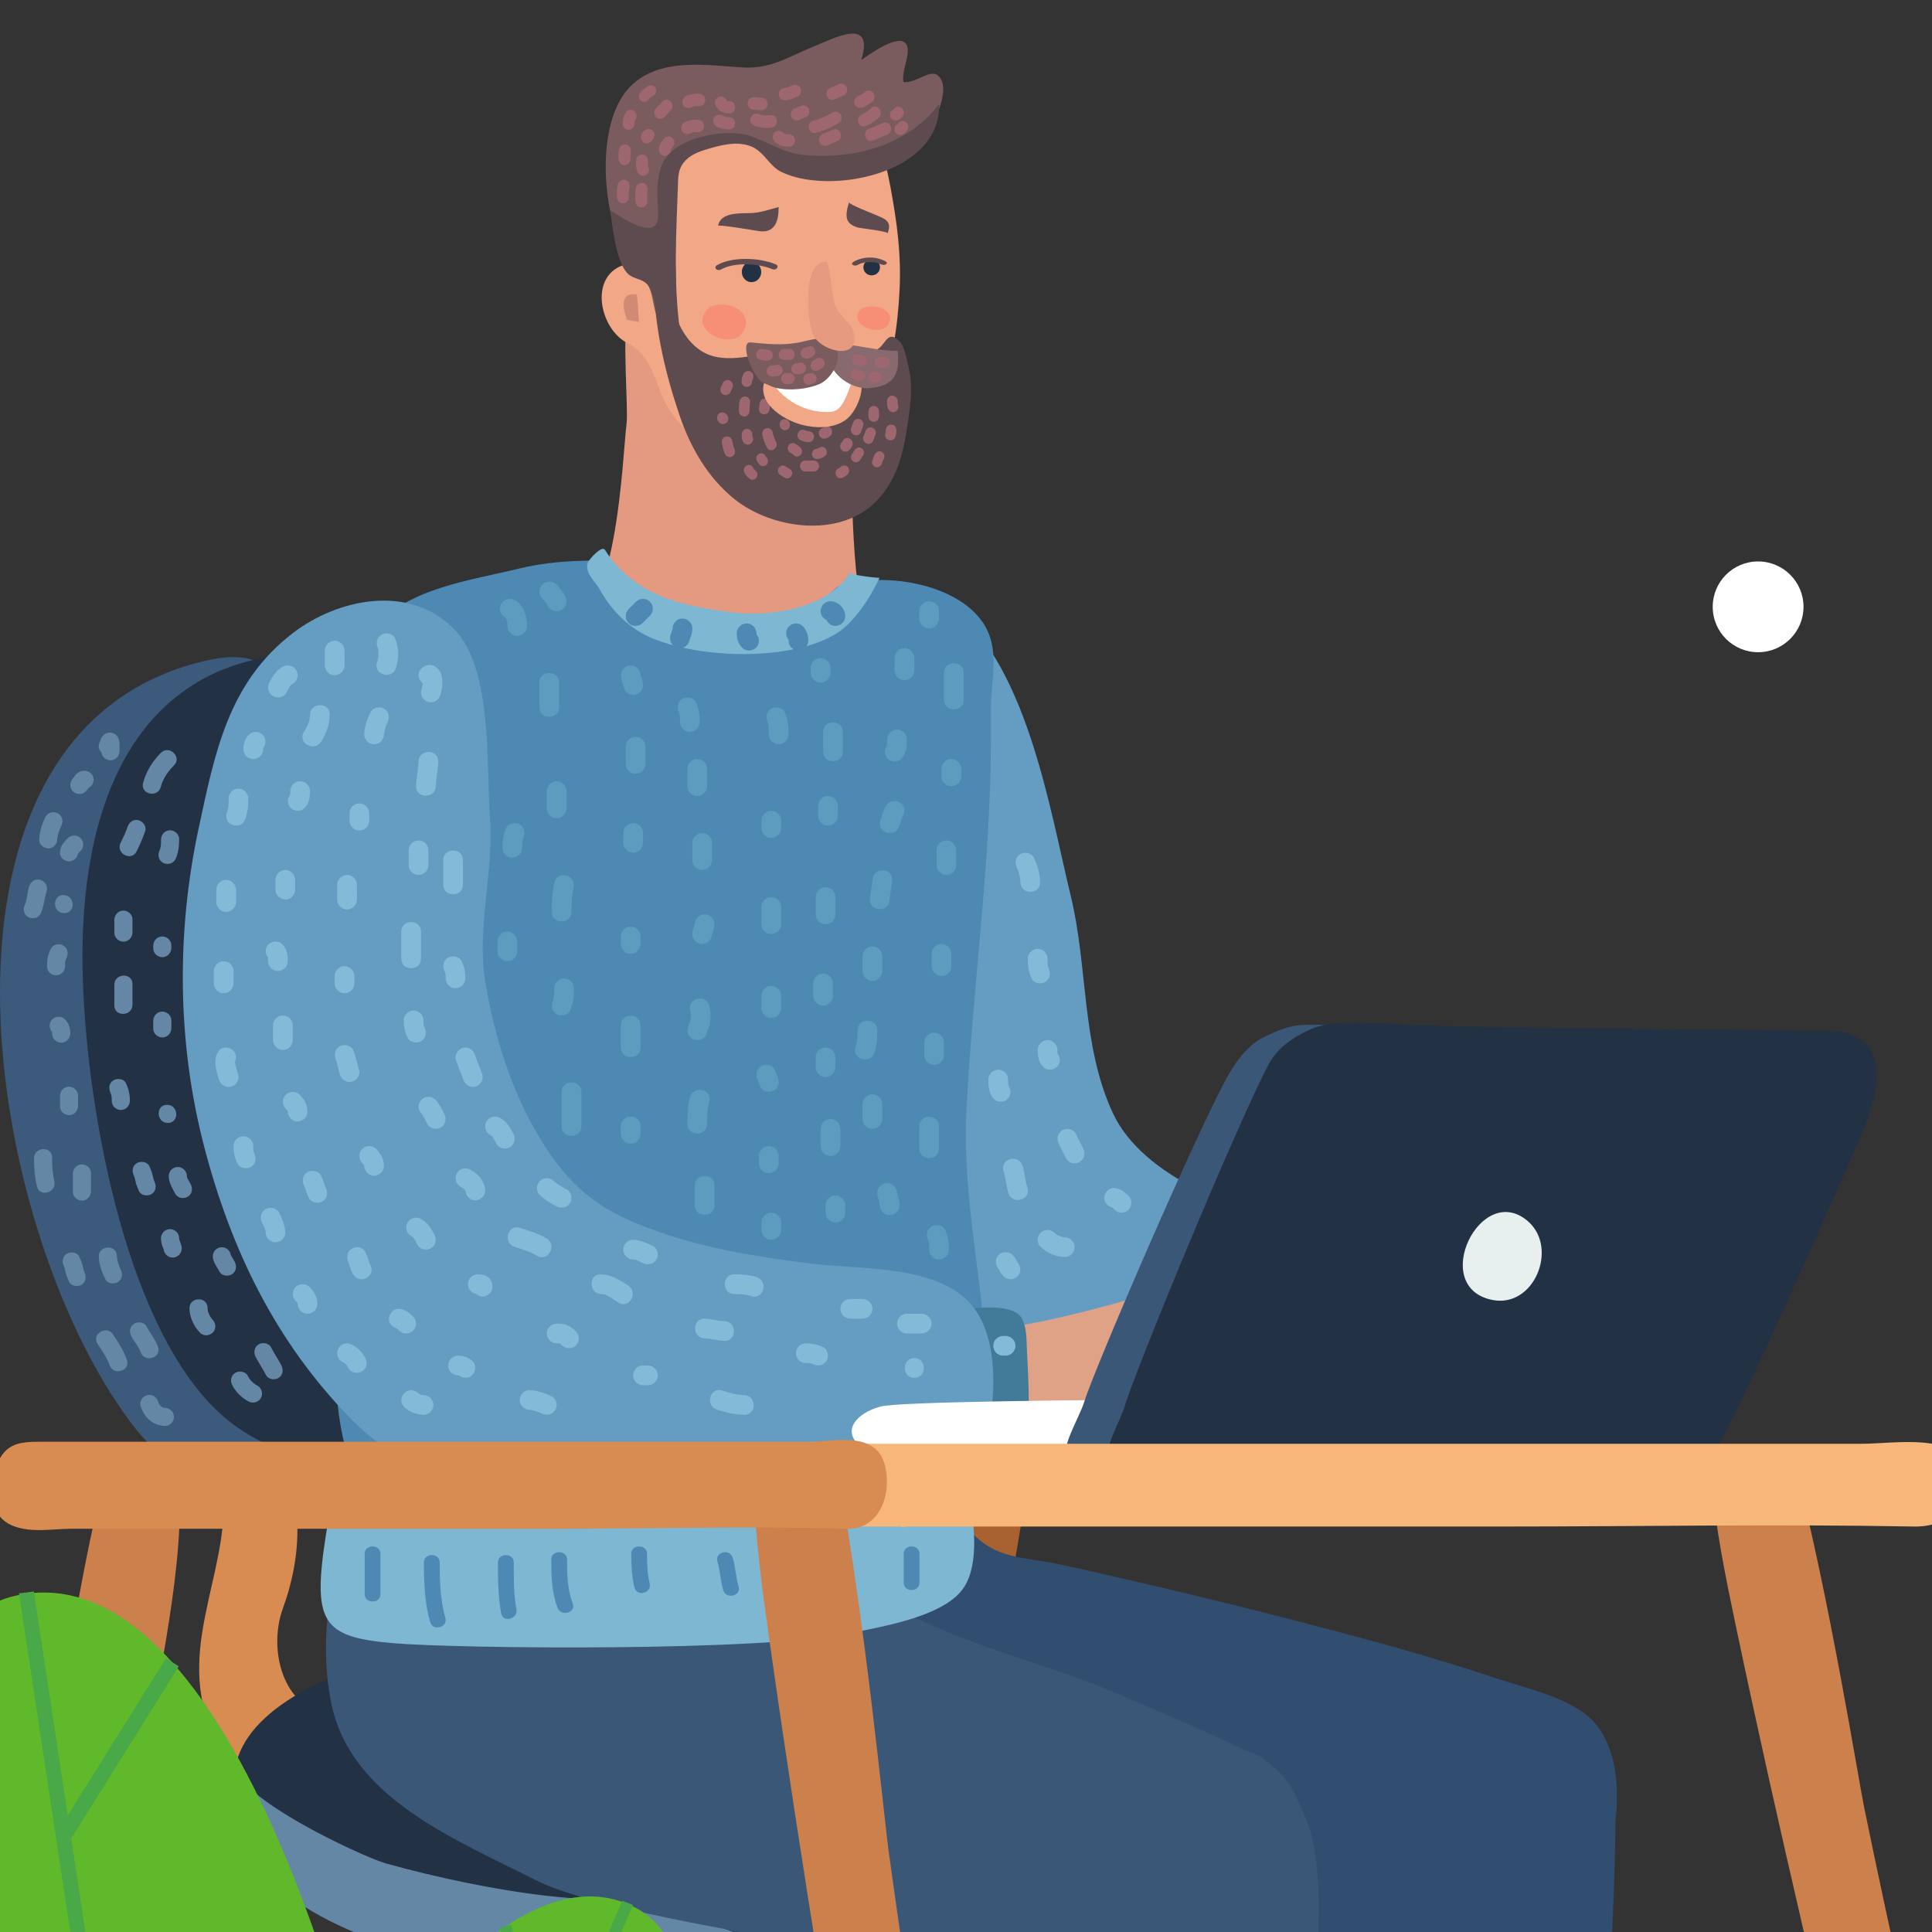
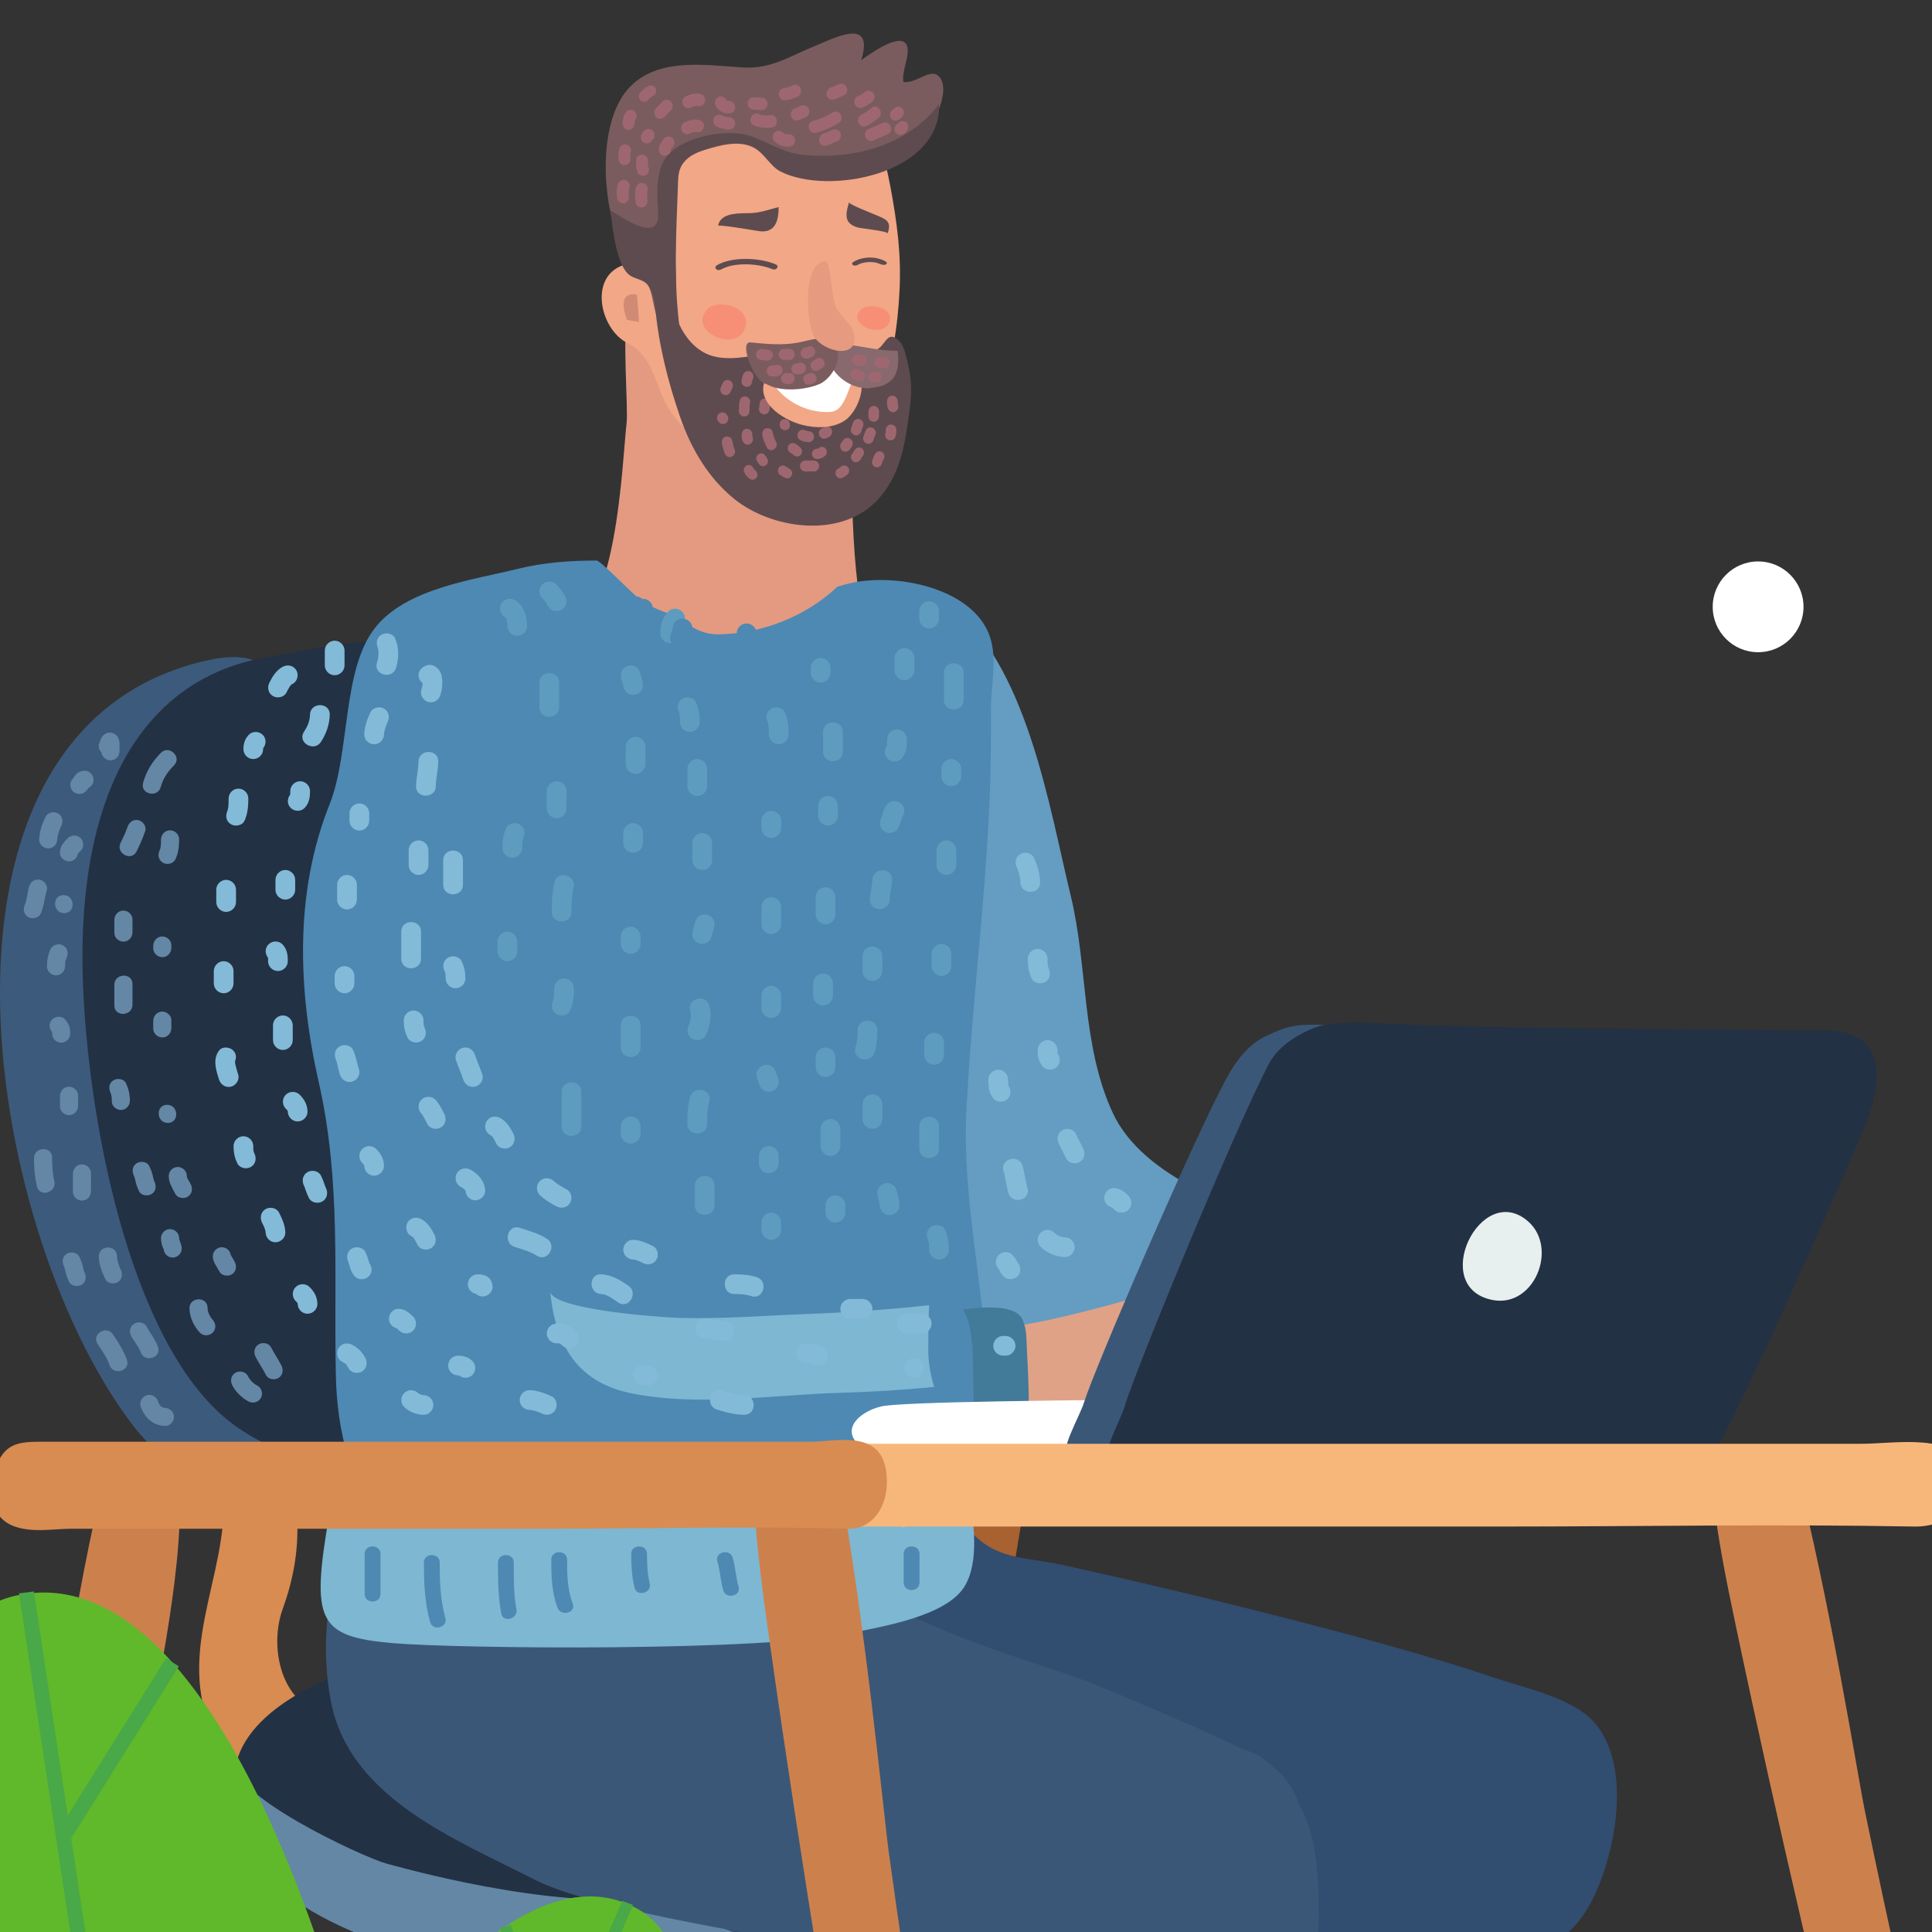
<svg xmlns="http://www.w3.org/2000/svg" width="230" height="230" fill="none" viewBox="0 0 230 230">
  <rect x="0" y="0" width="230" height="230" fill="#333333" stroke="none" />
  <g clip-path="url(#clip0)">
    <path fill="#A86131" d="M110.773 226.825c.752.272 1.497.56 2.243.845 2.678-13.557 5.257-27.145 7.626-40.807.544-3.141 1.134-6.554 1.592-10.011-.446.002-.893.008-1.339.017-1.959.038-3.917.112-5.867.297-.388.038-.775.076-1.16.117-.276.038-.734.1-.846.117-.693.118-1.383.253-2.073.4-2.487 13.653-4.331 28.371-4.786 31.06-.996 5.89-1.88 11.235-2.702 16.309 2.499.214 4.954.801 7.312 1.656z" />
    <path fill="#D88C51" d="M60.57 210.036c1.407.282 2.814.56 4.23.798.123.021.246.038.37.059-.136-.194-.274-.385-.423-.57-2.294-2.838-3.824-2.503-4.837-.39.22.026.44.059.66.103zM66.324 225.502c-.076-.006-.893-.112-1.049-.129-.51-.056-1.024-.115-1.538-.156-1.013-.082-2.026-.132-3.045-.141-.937-.009-1.827-.235-2.629-.619-.005.349-.008.696-.008 1.042.654.123 1.312.238 1.97.334l.294.044c.135.018.27.036.405.05.47.053.937.103 1.407.144 1.935.167 3.879.256 5.82.238.003-.191.003-.382.006-.575-.544-.08-1.09-.156-1.633-.232zM41.166 219.75c-.065-2.245-.447-4.376-1.354-6.21-2.276-4.59-4.32-2.777-6.046 1.699 2.364 1.661 4.836 3.173 7.4 4.511z" />
    <path fill="#CC814D" d="M213.776 174.773c3.979 15.239 7.474 37.127 8.158 40.45 6.63 32.213 10.712 45.949 17.002 87.924.734 4.901 5.897 29.129-.799 21.36-2.845-3.301-5.097-13.515-6.248-18.425-3.098-13.213-5.618-27.908-8.804-41.089-5.717-23.655-11.376-47.332-16.4-71.248-1.172-5.58-2.523-12.028-2.978-18.062 3.365-.211 6.716-.613 10.069-.91z" />
    <path fill="#E39A81" d="M102.008 48.156c1.007-3.058-.493-2.327-3.617-4.543-1.607-1.139-3.98-2.325-5.926-2.947C88.688 39.463 76.9 32.85 74.778 37.6c-.763 1.705.041 11.018-.188 12.835-.499 3.956-1.116 24.685-7.746 23.872 3.157.61 5 2.78 7.826 4.053 3.112 1.406 6.742 2.328 10.218 2.63 3.712.323 7.84-.332 11.294-1.65 1.78-.68 3.8-1.878 5.374-2.861.884-.552 1.412-.745 1.683-.913.467-.29.152-.51-.461-2.395-1.419-4.364-1.836-21.78-.77-25.014z" />
    <path fill="#E1E0E6" d="M88 55c.026.009.052.017.079.023l-.015-.006c-.02-.002-.044-.011-.064-.017z" />
    <path fill="#B58B7E" d="M83.372 21.995c-.118-.176-.238-.34-.364-.487l.364.487zM82.398 20.915c.205.167.41.364.605.595l-.667-.883c.023.088.044.188.062.288z" />
    <path fill="#E39A81" d="M82.163 43.672l-.05-.03c.05.056.103.115.15.17.185.22.361.444.526.667-.138-.22-.291-.428-.461-.628l-.165-.18z" />
    <path fill="#F2A786" d="M105.374 19.403c-.317-1.198-.261-2.052-1.521-2.01-.626.02-1.233.152-1.841.284-.643.138-1.292.276-1.965.27-.81-.006-1.7-.03-2.596-.082.141-.807.335-1.4-.293-2.151-2.194-2.615-6.2-1.618-8.965-3.088-2.526-1.338-5.776-1.858-7.233 1.594-1.92 4.543-1.62 9.726-1.433 14.566.035.968.896 2.814.088 3.63-1.541 1.55-3.315-1.382-5.021-.965-4.616 1.133-3.263 7.727.117 9.397 3.034 1.5 3.263 5.06 4.854 7.73 1.888 3.173 5.353 5.131 8.595 6.466 2.675 1.104 5.433 2.425 8.384 2.143 3.615-.343 5.189-2.642 6.622-5.967.611-1.411 1.098-2.817 1.515-3.92 1.542-4.057 2.211-8.533 2.414-12.867.2-4.22-.317-8.022-1.09-12.183-.179-.957-.381-1.908-.631-2.847z" />
    <path fill="#5E4B4F" d="M85.492 26.89c.009-.052.294-.043.725.004 1.33.14 4.053.622 4.338.645 1.767.138 2.146-1.32 2.14-2.89-1.145.296-2.123.671-3.318.721-1.174.044-3.63-.152-3.885 1.52z" />
    <path fill="#D18B75" d="M74.632 38.074l1.436.262c-.074-1.086-.112-2.196-.253-3.267-2.085-.364-1.647 1.737-1.183 3.005z" />
    <path fill="#5E4B4F" d="M104.077 25.514c-.244-.105-3.069-1.203-2.998-1.432-.347 1.127-.508 2.005.152 2.565.221.188.532.34.964.455.246.065 3.564.429 3.468.69.578-1.559-.335-1.732-1.586-2.278z" />
    <path fill="#E2B6AA" d="M85.181 35.761l.005.003-.01-.008.005.005z" />
    <path fill="#E5BEB1" d="M79.431 30.732c-.008-.018-.017-.035-.017-.058l.017.058z" />
    <path fill="#7A5C5E" d="M107.563 9.768c-.2-.775.243-1.979.428-3.015.112-.622.127-1.182-.146-1.552-.911-1.23-4.414 1.306-5.318 1.954 1.623-5.233-3.26-2.594-5.597-1.646-3.01 1.22-5.122 2.72-8.487 2.521-4.246-.25-9.567-1.177-13.085 1.958-4.064 3.621-3.723 12.502-2.167 17.245.417 1.26.308 2.694.787 3.924.746 1.91 1.824 1.312 2.892 2.407 1.334 1.368.485 5.79 3.286 5.306.887-5.385-.384-11.24.367-16.738.335-2.453-.082-3.208 2.053-4.103 2.238-.936 5.491-1.505 7.832-.727 1.292.43 1.882 1.517 3.039 2.107 1.9.971 4.437 1.488 6.54 1.297 3.244-.29 7.044-1.315 9.458-3.707 1.295-1.285 4.026-6.292 2.285-7.948-.993-.945-2.614.896-4.167.717z" />
    <path fill="#5E4B4F" d="M104.692 17.439c-2.88 1.012-6.046 1.291-9.053 1-2.317-.226-4.005-1.405-6.146-2.2-2.969-1.104-9.496.105-10.727 3.45-.687 1.876-.526 3.696-.411 5.61.232 3.882-4.393.501-5.703-.268.276 1.97.643 6.02 2.041 7.502.79.836 2.032.543 2.658 1.743 1.16 2.222.144 5.002 3.588 5.004-.801-5.831-.414-11.866-.214-17.753.032-1 .205-1.732.916-2.457.643-.657 1.544-1.006 2.402-1.267 1.694-.517 3.697-1.069 5.415-.358 1.512.628 2.111 2.295 3.5 2.993 5.665 2.847 19.084.326 18.838-8.041-1.862 2.441-4.355 4.076-7.104 5.042z" />
    <path fill="#F68F76" d="M84.006 37.053c-.056.097-.144.258-.038.05-1.68 2.491 3.368 4.663 4.563 2.3 1.498-2.966-3.53-4.047-4.525-2.35z" />
    <path fill="#9E676F" d="M76.941 15.406c-.276.123-.472.367-.593.648-.156.37.032.813.385.963.34.147.72-.012.895-.334l.006-.006-.003.003c.256-.2.37-.555.241-.875-.147-.367-.575-.558-.93-.4zM79.793 12.022c-.326-.258-.74-.161-.995.141l-.118.13c-.053.052-.103.108-.155.158-.165.167-.332.334-.485.513-.255.3-.153.804.138 1.033.329.256.74.159.999-.14.014-.018.123-.138.114-.13.053-.053.103-.105.156-.161.164-.167.331-.335.484-.514.256-.296.153-.801-.138-1.03zM83.334 11.17c-.584-.102-1.124.056-1.662.285-.355.153-.528.593-.381.963.146.373.57.552.928.4.352-.153.558-.25.922-.189.381.068.748-.24.801-.63.053-.403-.226-.76-.608-.828zM86.723 12.025h-.017c-.027 0-.056-.002-.086-.005l-.053-.01-.046-.017c-.01-.009-.018-.02-.03-.032l-.009-.02c-.155-.368-.564-.555-.928-.4-.352.15-.543.596-.384.963.314.734.986 1.027 1.73.986.387-.023.663-.446.616-.825-.05-.42-.408-.663-.793-.64zM90.763 11.649l-.952-.07c-.387-.027-.745.213-.801.63-.05.379.223.804.608.83l.951.071c.388.03.746-.214.802-.63.05-.38-.22-.802-.608-.831zM80.007 16.4c-.326-.252-.743-.161-.995.141-.282.338-.534.716-.579 1.174-.038.4.215.775.608.83.37.054.764-.231.802-.63l.009-.073.026-.065c.08-.123.174-.232.264-.344.256-.305.156-.804-.135-1.033zM83.187 14.266c-.581-.102-1.122.056-1.659.285-.358.153-.534.593-.385.963.15.37.57.551.928.399.353-.153.555-.25.922-.188.382.068.75-.24.802-.631.056-.405-.223-.76-.608-.828zM86.72 13.945c-.014 0-.026 0-.038.003l-.103-.009c-.04-.006-.082-.011-.123-.02-.009-.003-.073-.018-.103-.027-.158-.05-.314-.117-.466-.182-.359-.152-.782.03-.928.4-.147.37.026.81.384.965.505.217.999.364 1.55.335.388-.02.664-.446.617-.822-.05-.423-.405-.663-.79-.643zM91.708 13.715c-.482.068-.954.042-1.41-.143-.854-.347-1.397 1.012-.546 1.361.681.276 1.41.35 2.135.247.907-.13.731-1.594-.179-1.465zM93.853 15.987c-.026.003-.053.003-.08.003l-.032-.003c-.09-.003-.182-.02-.27-.038l-.02-.006c-.044-.015-.091-.038-.132-.059l-.018-.015c-.03-.02-.15-.152-.041-.026-.262-.294-.673-.39-.999-.126-.287.232-.387.74-.123 1.036.5.563 1.175.742 1.897.698.385-.023.66-.443.617-.822-.056-.42-.411-.666-.8-.642zM74.524 21.464c-.35-.15-.793.023-.93.399-.2.546-.177 1.115-.138 1.69.026.4.425.687.792.64.4-.053.646-.422.62-.822-.006-.082-.012-.164-.015-.246-.003-.026-.009-.223-.009-.226 0-.097.01-.197.024-.294.006-.038.012-.073.02-.111 0 .006.01-.015.024-.067.135-.373-.02-.805-.388-.963zM74.681 17.249c-.35-.15-.79.026-.928.399-.073.205-.129.422-.132.645 0 .135 0 .265.009.4.003.035.006.07.006.102l.003.02c-.018.403.2.773.608.831.36.053.78-.229.801-.63.009-.185.003-.373-.009-.558-.002-.027-.002-.05-.005-.076.002-.039.008-.074.011-.11v-.01c.006-.01.012-.027.018-.048.144-.375-.015-.81-.382-.965zM75.505 13.223c-.317-.25-.748-.167-.995.141-.282.355-.359.807-.39 1.253-.027.4.205.772.607.83.367.054.775-.231.802-.63.009-.144.02-.288.047-.432l.026-.073v-.003l.041-.053c.247-.308.165-.795-.138-1.033zM76.491 21.774c-.4-.055-.731.235-.802.631-.096.543-.073 1.095-.035 1.644.027.402.423.69.793.64.4-.053.646-.423.62-.825-.033-.449-.044-.813.035-1.259.064-.396-.24-.778-.61-.83zM77.161 19.781c-.012-.067-.02-.135-.03-.202-.002-.038-.002-.076-.005-.115l.011-.229c.027-.399-.205-.774-.607-.83-.365-.053-.776.229-.802.63-.032.506-.015.972.164 1.45.144.373.579.55.931.4.364-.156.526-.59.385-.963l-.047-.14zM94.385 10.144c-.191.082-.382.161-.573.232l-.2.061c-.076.009-.25.024-.093.03-.388-.012-.743.199-.802.63-.05.367.22.82.61.831.567.018 1.087-.2 1.604-.42.358-.155.534-.592.385-.965-.15-.373-.573-.555-.931-.4zM95.368 12.591l-.79.34c-.359.156-.532.594-.385.963.15.373.573.552.93.4l.79-.338c.359-.156.532-.593.385-.963-.15-.373-.572-.555-.93-.402zM99.879 10.013l-1.051.452c-.359.156-.532.593-.385.966.15.372.57.551.93.399l1.052-.452c.358-.153.532-.593.382-.963-.147-.373-.57-.555-.928-.402zM99.039 13.436c-.658.414-1.398.731-2.147.922-.376.097-.67.39-.616.824.044.364.417.737.793.64 1.019-.258 1.952-.66 2.845-1.223.332-.209.338-.749.123-1.037-.258-.34-.663-.334-.998-.126zM102.971 10.95c-.062.055-.129.11-.197.16-.041.03-.079.06-.123.089l-.024.012c-.155.088-.323.155-.487.226-.356.152-.532.592-.385.962.15.373.573.555.931.4.414-.18.813-.385 1.16-.687.296-.259.37-.71.123-1.036-.232-.306-.702-.388-.998-.127zM99.127 15.447l-1.183.508c-.359.153-.532.593-.382.963.147.372.572.554.928.399l1.183-.508c.358-.156.535-.593.385-.966-.153-.37-.573-.549-.931-.396zM103.732 12.854c-.358.32-.737.598-1.171.795-.84.379-.297 1.74.543 1.362.549-.247 1.048-.593 1.501-.992.696-.617-.174-1.785-.873-1.165zM107.183 12.755c-.308-.133-.646 0-.819.281l-.006.003c-.335.144-.496.552-.361.898.141.347.534.517.869.373.308-.132.538-.337.676-.657.146-.34-.033-.758-.359-.898zM105.111 14.63l-1.706.733c-.846.364-.303 1.726.543 1.362l1.709-.734c.849-.364.302-1.725-.546-1.361zM107.721 14.46c-.308-.133-.646.002-.819.281l-.006.003c-.335.144-.496.552-.358.898s.534.517.866.373c.308-.132.537-.338.675-.658.147-.343-.032-.76-.358-.898z" />
    <path fill="#5E4B4F" d="M103.291 41.801c-1.292.088-2.713-.1-3.961-.064-1.668.044-3.339.117-5.01.058-3.039-.105-6.463 1.418-9.44.605-3.245-.886-5.075-4.995-4.907-8.094-.688-.138-1.39-.268-2.106-.18.112 5.21 1.404 10.563 3.078 15.453 1.283 3.748 3.353 7.31 6.469 9.823 4.393 3.542 12.468 4.755 16.867.305 2.819-2.855 3.436-6.62 3.938-10.392.293-2.193.405-3.76-.129-5.952-.215-.872-.414-2.19-1.102-2.83-1.491-1.39-1.585.916-2.86 1.166-.27.05-.552.085-.837.102z" />
    <path fill="#9E676F" d="M77.148 10.256c-.405.217-.748.514-1.01.901-.196.294-.02.734.259.89.329.184.66.026.857-.268-.1.15.032-.026.059-.052.012-.015.085-.08.109-.1.123-.1.261-.185.402-.259.308-.164.373-.619.2-.903-.2-.323-.57-.37-.876-.209zM86.92 45.316c-.296-.165-.701-.053-.857.264l-.235.493c-.153.32-.053.716.259.89.293.163.701.052.857-.268l.235-.493c.153-.317.053-.713-.258-.886zM86.425 49.268c-.244-.252-.664-.226-.893.03-.24.264-.217.674.027.927l.079.082c.244.252.664.226.893-.03.243-.263.217-.674-.027-.927l-.08-.082zM87.154 52.42c-.07-.352-.49-.531-.793-.432-.352.115-.482.473-.414.822.076.393.18.775.32 1.148.126.331.446.543.793.431.311-.103.543-.49.417-.822-.15-.375-.247-.757-.323-1.147zM89.863 55.957c-.003-.003-.006-.003-.006-.006-.006-.006-.012-.009-.02-.018-.036-.03-.065-.059-.097-.09h-.003l-.006-.013c-.009-.014-.018-.029-.024-.044-.002-.002-.002-.005-.002-.008-.112-.314-.423-.505-.74-.402-.297.096-.497.452-.388.766.14.399.393.657.725.892.267.188.66.023.802-.247.164-.32.026-.645-.241-.83zM89.367 44.246c-.294-.165-.705-.056-.858.267-.14.296-.223.581-.231.913-.01.358.331.642.657.628.361-.018.596-.329.605-.684v-.006c.003-.023.009-.047.018-.073.006-.012.05-.127.064-.159.156-.317.06-.713-.255-.886zM88.82 47.217c-.337-.08-.68.144-.76.493-.088.405-.091.828-.091 1.242 0 .358.326.642.657.628.356-.015.605-.326.605-.684 0-.164 0-.332.01-.496.005-.15.011-.208.052-.396.08-.347-.135-.705-.473-.787zM89.573 52l-.006-.018v-.015c-.011-.094-.008-.19-.011-.288 0-.358-.326-.642-.658-.628-.355.015-.605.326-.605.684 0 .247.012.514.109.743.138.325.434.546.793.428.299-.097.554-.496.414-.822-.015-.026-.027-.055-.036-.085zM91.215 54.39c-.059-.09-.123-.176-.194-.255-.214-.247-.625-.203-.834.026-.231.256-.19.62.027.866-.118-.135.003.015.026.05.06.09.127.176.194.255.217.247.629.203.834-.026.232-.255.191-.616-.026-.863.117.132-.003-.018-.027-.053zM104.979 53.798c-.3-.168-.626-.032-.799.246-.158.259-.258.552-.349.843-.1.317.152.663.446.73.335.083.605-.143.705-.457.015-.05.032-.097.05-.147l.006-.018c0-.008.006-.014.009-.026.046-.12.108-.235.173-.343.173-.282.026-.678-.241-.828zM106.053 50.542c-.355.014-.605.325-.605.683 0 .065 0 .13-.003.191 0 .006 0 .012-.003.02-.009.048-.064.183.003.021-.138.326-.064.71.259.89.284.158.719.061.854-.267.126-.294.156-.593.156-.913-.003-.355-.326-.64-.661-.625zM106.884 48.127c-.003-.006-.003-.008-.009-.017 0-.009 0-.012-.003-.024-.012-.117-.009-.24-.012-.358 0-.358-.323-.642-.657-.628-.356.015-.605.329-.605.684 0 .273 0 .572.108.825.141.325.438.548.793.431.303-.1.555-.496.417-.822-.015-.032-.026-.061-.032-.09zM91.024 47.446c-.358.015-.605.326-.605.684 0 .064-.003.129-.006.19 0 .01-.003.012-.003.021-.006.047-.064.182.006.02-.141.326-.068.71.255.89.285.158.72.062.858-.267.126-.297.156-.593.156-.913-.003-.355-.33-.64-.661-.625zM91.974 51.43c-.07-.35-.487-.532-.793-.432-.352.114-.487.472-.417.822.106.513.288 1.01.543 1.464.412.734 1.483.032 1.072-.695-.197-.358-.32-.752-.405-1.16zM93.847 55.74c.141.052 0-.01-.023-.024-.038-.02-.076-.047-.112-.073-.076-.053-.15-.109-.232-.153-.282-.158-.649-.047-.801.247-.153.29-.044.672.24.83.08.044.156.1.23.153.135.094.278.153.434.208.302.115.643-.164.708-.458.079-.352-.141-.616-.444-.73zM96.86 54.826h-1.022c-.344 0-.614.335-.6.678.016.364.312.622.656.622h1.019c.34 0 .613-.337.599-.678-.015-.367-.314-.625-.652-.622zM100.069 55.603l-.029.03c-.03.023-.062.043-.094.067-.065.041-.132.076-.2.111-.288.15-.346.581-.185.843.182.302.526.343.811.193.208-.108.39-.237.557-.405.232-.231.2-.645-.026-.865-.244-.238-.602-.203-.834.026zM101.838 53.46c-.097.105-.177.232-.25.355l-.07.123-.006.009c-.015.018-.027.035-.041.05-.221.243-.209.634.023.866.235.229.617.217.834-.027.097-.105.176-.232.25-.355l.07-.123.006-.009c.015-.015.026-.032.041-.047.22-.243.212-.634-.026-.866-.232-.231-.614-.22-.831.024zM103.767 50.888c-.362-.085-.646.156-.758.493-.006.012-.038.097-.041.115-.012.032-.027.067-.038.1-.056.146-.109.293-.159.443-.111.34.168.71.476.786.361.088.646-.152.757-.493l.042-.114c.011-.035.026-.068.038-.1.056-.147.108-.293.158-.44.112-.34-.164-.716-.475-.79zM103.992 48.33c-.356.015-.605.326-.605.684v.573c0 .358.326.642.657.628.356-.015.605-.326.602-.684v-.572c.003-.361-.323-.643-.654-.628zM93.401 49.902c-.816 0-.76 1.312.056 1.312.814-.003.755-1.315-.055-1.312zM94.654 52.812c-.285-.152-.646-.05-.799.25-.153.29-.047.678.238.83.076.041.147.085.217.132l.009.006c.006.006.012.012.023.02.05.042.094.086.141.13.232.232.617.214.834-.026.224-.244.206-.634-.026-.863-.182-.191-.405-.352-.637-.479zM97.439 53.366c-.006.003-.009.006-.015.011l-.05.027c-.017.006-.04.012-.055.015-.033.003-.062.005-.094.005-.32.01-.579.309-.564.637.014.338.293.593.616.584.38-.009.717-.155.993-.422.235-.23.197-.649-.026-.866-.235-.226-.57-.197-.805.009zM101.185 52.219c-.3-.168-.696-.05-.855.264-.014.03-.032.056-.047.085-.029.038-.061.073-.094.106-.243.255-.217.69.03.927.252.25.649.223.892-.03.133-.137.244-.293.332-.466.159-.314.047-.716-.258-.886zM102.461 49.94c-.294-.162-.708-.056-.858.267-.12.264-.205.546-.293.822-.109.34.161.713.472.786.362.085.649-.152.758-.493.032-.1.065-.2.1-.302.003-.012.006-.015.006-.024l.012-.029c.017-.047.038-.09.058-.135.15-.326.059-.716-.255-.892zM96.247 51.33h-.023c-.056-.008-.112-.02-.165-.034-.12-.03-.237-.07-.355-.112-.329-.114-.684.168-.757.493-.083.373.146.675.475.787.29.1.573.17.881.179.344.009.62-.346.605-.684-.015-.379-.314-.62-.66-.628zM98.007 50.926l-.009.003c.062-.059.02-.02-.018.006-.293.076-.514.331-.499.663.015.34.317.66.658.625.294-.03.534-.167.749-.37.258-.24.208-.695-.027-.927-.252-.247-.599-.212-.854 0z" />
    <path fill="#937276" d="M93.554 48.344c-.816 0-.76 1.312.053 1.309.816 0 .76-1.31-.053-1.31z" />
    <path fill="#F2A786" d="M92.022 44.755l-.825.226c-1.406 2.744 1.83 4.945 4.252 5.588 1.603.425 3.703.467 5.151-.525 1.456-.998 2.646-4.068 1.58-5.577-1.906-2.703-7.762-.331-10.158.288z" />
    <path fill="#fff" d="M91.511 43.639c-.047.008-.097.014-.144.02.2 2.774 3.647 5.591 7.456 5.383 1.412-.08 1.912-1.517 3.204-5.427-.159.476-9.338.308-10.516.024z" />
    <path fill="#E69A7F" d="M91.244 42.94c-.281.008-.578 1.35-.522 1.355.053.006.102 0 .15-.014.328-.109.836-1.356.372-1.341zM101.94 42.92c-.029.033-.05.068-.061.106-.097.265.446 1.207.669.904.132-.184-.575-1.041-.608-1.01z" />
    <path fill="#87696E" d="M100.684 41.012c-1.75-.17-3.013.64-1.504 2.953.969 1.482 2.799 2.374 4.358 2.239 2.664-.232 3.68-1.441 3.324-4.45-2.002.062-4.172-.545-6.178-.742z" />
    <path fill="#7A5C5E" d="M94.99 40.793c-1.894.34-3.755.159-5.647-.032-1.374-.138.282 4.373 1.68 4.884.405.146.802.39 1.272.507 1.688.42 3.829.168 5.238-.42 1.416-.59 2.919-3.043 1.888-4.528-1.063-1.529-3.05-.657-4.43-.41z" />
    <path fill="#E69A7F" d="M100.346 37.73c-.396-.454-.772-.941-.942-1.484-.514-1.653-.361-3.487-.966-5.087-2.993-.343-2.423 7.467-1.516 8.92 1.201 1.922 5.627 2.817 4.669-.628-.158-.561-.719-1.116-1.245-1.72z" />
    <path fill="#9E676F" d="M91.332 41.622h-.041c-.01-.003-.018-.003-.027-.003-.061-.008-.12-.02-.179-.029-.156-.026-.308-.044-.464-.047-.343-.009-.62.346-.605.684.015.376.314.616.658.628h.038l.032.006c.06.009.118.02.177.03.152.026.31.043.466.046.344.009.62-.346.605-.684-.017-.378-.317-.622-.66-.63zM93.94 41.537h-.631c-.344 0-.62.338-.605.684.014.37.314.628.66.628H94c.343 0 .62-.337.605-.684-.018-.367-.32-.628-.664-.628zM96.015 41.368c-.033.003-.065.006-.097.006-.344.002-.617.337-.605.683.014.367.314.628.658.628.358-.002.649-.123.91-.37.255-.24.208-.695-.03-.927-.243-.243-.584-.217-.836-.02zM92.36 43.454c-.03.015-.056.027-.086.036-.009.002-.009.002-.014.005-.01 0-.012 0-.027.003-.115.012-.229.01-.347.012-.343 0-.616.338-.604.684.014.367.314.625.66.625.262 0 .55 0 .793-.111.314-.144.529-.452.414-.822-.094-.311-.475-.576-.79-.432zM95.128 43.203c-.027.012-.135.039-.147.047-.056.003-.109.006-.165.006-.346 0-.62.335-.605.684.015.367.315.628.661.628.215 0 .438-.02.635-.111.314-.147.528-.452.413-.822-.093-.311-.475-.578-.792-.431zM97.067 42.806c.138-.129-.027.006-.068.03-.067.038-.135.073-.202.108-.309.162-.37.622-.2.904.197.326.564.367.872.209.191-.1.358-.203.523-.352.255-.241.205-.696-.03-.928-.267-.258-.64-.211-.895.03zM93.945 44.408l-.355.003c-.347 0-.62.338-.605.684.015.37.314.628.658.628h.355c.344 0 .62-.337.605-.684-.015-.373-.314-.63-.658-.63zM96.552 44.405c-.083.01-.165.021-.244.05-.02.01-.041.018-.065.027l-.011.006c-.344.02-.617.322-.603.683.012.356.315.65.658.629.1-.006.2-.024.297-.05.064-.018.238-.056.02-.033.344-.038.62-.31.608-.684-.014-.343-.317-.666-.66-.628zM102.563 42.265c-.071 0-.138-.003-.206-.006-.006 0-.011-.003-.02-.003-.009-.003-.015-.003-.021-.003-.308-.135-.669-.05-.837.273-.155.3-.058.74.256.89.285.134.569.158.881.158.343 0 .619-.338.605-.684-.015-.367-.315-.625-.658-.625zM105.251 42.51h-.552c-.346 0-.619.34-.605.684.015.366.315.628.658.625h.555c.344 0 .62-.338.605-.684-.018-.367-.32-.625-.661-.625zM102.325 44.067h-.035c-.256-.223-.641-.214-.876.044-.232.259-.226.687.03.928.273.255.575.34.937.34.343.003.616-.337.604-.684-.014-.367-.317-.625-.66-.628zM104.305 44.232h-.317c-.346 0-.619.338-.605.684.015.367.318.628.661.628h.317c.347 0 .62-.337.605-.683-.017-.37-.317-.629-.661-.629z" />
    <path fill="#F68F76" d="M102.344 37.014c-.041.065-.109.173-.03.032-1.268 1.68 2.549 3.14 3.451 1.55 1.136-1.996-2.67-2.724-3.421-1.582z" />
-     <path fill="#233144" d="M89.404 31.164c-.637.035-1.128.607-1.09 1.274.03.672.58 1.185 1.216 1.15.638-.035 1.125-.605 1.093-1.274-.033-.669-.582-1.185-1.219-1.15zM103.754 30.872c-.543.011-.98.446-.969.974.006.528.456.945 1.005.936.546-.012.98-.449.972-.977-.015-.529-.461-.948-1.008-.933z" />
    <path fill="#5E4B4F" d="M85.349 31.573c-.188.109-.233.311-.103.452.132.141.39.17.581.062 1.55-.898 4.467-.743 6.114-.044.07.032.15.041.226.038.138-.009.267-.07.34-.17.118-.159.05-.355-.146-.437-1.903-.808-5.177-.963-7.013.1zM104.66 30.808c-.977-.3-2.322-.144-3.112.41-.27.192-.033.397.27.4.197.003.505-.214.699-.27.534-.161 1.148-.194 1.712-.097.296.05.884.405 1.186.244.173-.091.191-.182.129-.27-.141-.194-.696-.358-.884-.417z" />
    <path fill="#CC814D" d="M11.28 180.781c-3.436 15.365-6.153 37.356-6.72 40.699-5.485 32.419-7.59 48.499-14.344 91.936-.76 4.896-4.393 25.816 2.02 17.815 2.728-3.401 4.343-13.166 5.321-18.108 2.628-13.31 4.895-28.601 7.614-41.882 4.875-23.834 9.69-47.686 13.867-71.758.974-5.615 2.093-12.104 2.334-18.147-3.371-.091-6.73-.376-10.093-.555z" />
    <path fill="#D88C51" d="M25.294 162.23c2.343.153 6.04 5.679 7.288 8.256 3.653 7.54 3.486 14.39 1.075 21.055-1.571 4.344-.332 10.663 4.275 12.291 2.696.954 11.558.182 7.659 6.968-4.09 7.108-14.774 5.415-19.595-3.184-5.788-10.32 1.324-20.002.584-29.893-.282-3.765-3.547-8.957-3.23-12.276.229-2.413.969-3.282 1.944-3.217z" />
    <path fill="#3C5A7C" d="M22.613 145.792c2.135 11.338 8.346 23.195 20.952 25.205-2.634 2.592-7.635 4.397-11.014 5.054-7.38 1.438-12.578-.834-16.976-6.692-17.663-23.535-26.808-82.374 8.815-90.68 2.252-.525 5.882-1.045 7.385 1.186-.581-.863-10.877 16.92-11.434 18.839-1.24 4.27-.805 7.478-.423 11.795.355 4.015-.232 7.479-.18 11.632.095 7.801 1.41 15.88 2.875 23.661z" />
    <path fill="#233144" d="M59.63 84.56c-9.041-11.354-17.48-8.079-27.829-6.324-4.819.819-8.877 2.803-12.142 5.852-7.112 6.64-10.469 18.308-9.746 33.878.78 16.85 6.014 43.402 18.326 51.942 15.37 10.663 40.917 3.563 48.162-17.421 6.71-19.435-5.556-53.841-16.77-67.926zM67.887 194.075c12.386.388 24.423 2.419 35.379 8.529 6.475 3.61 12.53 12.183 9.229 18.185-1.069 1.949-3.127 3.627-6.475 4.775-10.76 3.692-23.457 2.304-34.615 2.116-11.558-.194-34.466 2.412-41.543-9.301-11.176-18.496 27.404-24.635 38.025-24.304z" />
    <path fill="#6387A5" d="M28.154 209.832c-1.184 3.666 14.89 11.197 17.845 12.019 5.92 1.646 12.856 3.125 19.058 3.835 14.148 1.623 30.064-.581 42.978-6.28 1.239-.546 13.129-7.807 12.768-7.989 2.749 1.385 4.716 3.809 7.588 5.186-1.944 10.56-23.075 16.926-32.278 18.425-13.837 2.257-29.377 1.353-42.902-1.561-11.658-2.512-28.196-9.421-25.456-22.15.102-.484.234-.98.399-1.485zM19.582 167.596h-.038c-.056-.009-.114-.023-.167-.038.094.026-.094-.047-.135-.071l-.015-.008c-.009-.012-.024-.024-.047-.044-.026-.024-.05-.05-.076-.077.035.033-.091-.12-.11-.143-.043-.068-.078-.138-.114-.209.021.027-.067-.185-.07-.191-.194-.554-.775-.889-1.35-.71-.547.17-.905.795-.712 1.35.47 1.339 1.469 2.263 2.928 2.301.59.015 1.057-.566 1.034-1.124-.03-.619-.54-1.021-1.128-1.036zM15.107 161.879c-.388-1.095-1.016-2.063-1.657-3.026-.772-1.156-2.604-.015-1.83 1.145.535.801 1.102 1.608 1.428 2.524.461 1.306 2.525.675 2.059-.643zM10.055 151.453c-.114-.244-.161-.546-.226-.807-.091-.367-.232-.699-.39-1.045-.25-.534-1.034-.625-1.486-.343-.544.34-.594.954-.344 1.488.115.243.162.546.226.807.091.367.232.701.39 1.045.25.531 1.034.625 1.49.343.543-.34.59-.954.34-1.488zM6.467 140.607c-.22-.928-.259-1.858-.262-2.809 0-1.391-2.158-1.3-2.158.091 0 1.141.09 2.245.355 3.357.326 1.356 2.388.711 2.065-.639zM4.758 104.728c-.608-.141-1.12.247-1.295.807-.218.699-.227 1.556-.514 2.196-.244.534-.109 1.168.434 1.461.49.264 1.222.1 1.463-.434.396-.872.434-1.831.72-2.738.175-.561-.268-1.168-.808-1.292zM6.876 96.817c-.5-.27-1.207-.094-1.466.434-.41.851-.72 1.767-.746 2.718-.017.587.567 1.056 1.125 1.033.62-.027 1.016-.537 1.034-1.124.003-.035.003-.062.003-.082.003-.024.011-.056.017-.109.03-.179.077-.358.127-.534.088-.317.196-.575.343-.878.256-.525.097-1.17-.437-1.458zM11.142 92.786c-.023-.584-.537-1.06-1.124-1.033-.385.018-.72.173-.984.446-.12.123-.209.276-.3.423-.026.03-.047.058-.073.085-.408.425-.379 1.124.047 1.526.429.405 1.119.379 1.527-.044.115-.117.208-.252.3-.387.37-.185.625-.579.607-1.016zM18.808 160.337c-.32-.898-.917-1.582-1.348-2.409-.273-.523-1.016-.637-1.489-.344-.529.329-.617.966-.344 1.488.344.655.867 1.201 1.12 1.908.463 1.306 2.527.672 2.06-.643zM14.373 151.144c-.215-.443-.438-1.109-.452-1.631-.039-1.389-2.197-1.304-2.159.091.027.942.373 1.849.781 2.685.259.528 1.028.628 1.49.343.537-.337.598-.959.34-1.488zM9.71 138.616c-.608.026-1.034.537-1.034 1.124v2.157c0 .587.555 1.057 1.124 1.033.605-.026 1.034-.537 1.034-1.124v-2.157c0-.59-.555-1.056-1.125-1.033zM8.17 129.368c-.605.024-1.033.537-1.033 1.124v1.233c0 .587.555 1.056 1.124 1.033.605-.027 1.034-.537 1.034-1.124v-1.233c0-.59-.555-1.056-1.125-1.033zM7.72 121.336c-.405-.429-1.14-.364-1.527.044-.408.431-.358 1.054.009 1.482l.003.027c.003.067.003.135.003.205 0 .587.555 1.057 1.124 1.033.605-.026 1.034-.537 1.034-1.124.003-.649-.197-1.195-.646-1.667zM7.494 112.539c-.5-.27-1.207-.094-1.463.438-.334.689-.437 1.338-.437 2.101 0 .587.555 1.057 1.124 1.033.605-.023 1.034-.537 1.034-1.124 0-.1 0-.2.003-.302 0-.05.003-.1.006-.15.012-.088.032-.173.056-.255-.018.076.094-.232.117-.276.253-.531.094-1.177-.44-1.465zM7.554 106.553c-1.392 0-1.3 2.157.091 2.157 1.392 0 1.301-2.157-.09-2.157zM14.014 87.726c-.264-.423-.781-.608-1.257-.47-.308.088-.49.302-.67.552-.034.053-.058.117-.082.176-.079.197-.15.396-.217.596-.12.358.03.736.294.998.056.543.575.962 1.113.939.605-.024 1.034-.534 1.034-1.124 0-.523.079-1.198-.215-1.667zM9.571 99.756c-.437-.414-1.11-.37-1.527.044-.217.217-.405.437-.587.69-.22.308-.302.648-.323 1.021-.032.587.581 1.057 1.125 1.033.279-.012.549-.135.74-.337.155-.165.229-.347.267-.546l.003-.009c0 .003 0 .003-.003.006.003-.003.003-.006.003-.012 0-.003 0-.003.003-.006.106-.126.226-.243.34-.361.42-.414.376-1.13-.04-1.523zM30.63 164.948c-.056-.026-.112-.059-.168-.091-.011-.006-.126-.085-.155-.103-.118-.091-.23-.19-.335-.296-.05-.05-.097-.1-.144-.153-.015-.014-.02-.023-.032-.032l-.05-.073c-.097-.132-.18-.273-.256-.417-.273-.522-1.016-.637-1.488-.343-.526.331-.617.965-.344 1.488.42.804 1.142 1.499 1.944 1.919.523.27 1.18.088 1.465-.437.273-.508.082-1.189-.437-1.462zM25.3 157.096c-.143-.152-.34-.461-.402-.613-.155-.37-.176-.499-.185-.804-.035-1.391-2.19-1.3-2.158.091.026 1.083.523 2.122 1.263 2.899.408.426 1.14.364 1.527-.044.423-.446.36-1.103-.044-1.529zM21.46 147.893c-.037-.094-.076-.19-.105-.287-.006-.018-.015-.05-.02-.08-.006-.055-.012-.114-.012-.17-.015-.587-.547-1.056-1.125-1.033-.596.024-1.048.537-1.034 1.124.01.311.065.628.17.922.033.088.071.179.11.264.017.041.029.082.043.123.068.549.55.977 1.113.954.585-.023 1.06-.537 1.034-1.124-.015-.244-.08-.467-.173-.693zM18.386 140.665c-.114-.244-.161-.546-.226-.807-.09-.367-.229-.702-.39-1.042-.25-.534-1.034-.625-1.49-.343-.543.34-.592.953-.343 1.485.115.246.162.545.226.807.094.367.232.701.39 1.045.25.534 1.037.625 1.49.343.543-.343.59-.957.343-1.488zM14.992 128.949c-.252-.531-1.033-.628-1.489-.343-.543.337-.593.954-.343 1.488-.065-.141.062.199.056.179.02.07.038.138.055.208-.014-.108-.014-.102.003.018.03.199.033.405.033.607 0 .587.555 1.057 1.124 1.034.605-.024 1.034-.538 1.034-1.125-.003-.73-.159-1.402-.473-2.066zM13.613 117.236v2.465c0 1.391 2.159 1.3 2.159-.091v-2.465c0-1.394-2.159-1.301-2.159.091zM14.647 108.403c-.605.024-1.034.535-1.034 1.124v1.541c0 .587.555 1.057 1.125 1.033.605-.026 1.034-.537 1.034-1.124v-1.54c0-.59-.555-1.06-1.125-1.034zM16.475 97.638c-.617-.14-1.107.253-1.295.81-.223.652-.514 1.271-.822 1.887-.623 1.245 1.277 2.272 1.9 1.028.396-.79.743-1.591 1.028-2.43.188-.558-.28-1.172-.81-1.295zM19.15 89.626c-1.006 1.024-1.743 2.186-2.116 3.58-.361 1.347 1.744 1.826 2.102.484.273-1.027.846-1.83 1.586-2.585.978-.995-.6-2.471-1.571-1.48zM33.5 162.553c-.379-.737-.858-1.421-1.233-2.157-.268-.526-1.022-.634-1.49-.344-.53.332-.61.963-.343 1.488.379.737.858 1.421 1.233 2.158.268.522 1.022.633 1.49.343.53-.332.61-.966.343-1.488zM27.944 150.222c-.115-.223-.241-.435-.373-.649-.036-.056-.065-.114-.097-.17-.082-.534-.555-.945-1.107-.922-.585.024-1.06.538-1.034 1.124.03.667.488 1.192.781 1.758.267.526 1.022.634 1.489.344.529-.329.608-.963.34-1.485zM22.7 140.972c-.115-.22-.24-.431-.361-.648-.015-.027-.024-.05-.033-.062-.014-.032-.026-.067-.038-.1-.006-.026-.012-.044-.014-.058-.003-.047-.01-.097-.01-.144-.017-.587-.54-1.057-1.124-1.033-.593.023-1.051.537-1.034 1.124.024.792.432 1.388.782 2.069.27.522 1.019.634 1.488.343.532-.337.614-.968.344-1.491zM19.89 131.525c-1.392 0-1.3 2.158.091 2.158 1.392 0 1.298-2.158-.09-2.158zM19.276 120.425c-.605.026-1.034.537-1.034 1.124v.924c0 .587.555 1.057 1.125 1.033.605-.023 1.034-.537 1.034-1.124v-.924c0-.587-.558-1.057-1.125-1.033zM19.276 111.485c-.605.027-1.034.537-1.034 1.124v.308c0 .587.555 1.057 1.125 1.034.605-.027 1.034-.538 1.034-1.125v-.308c0-.59-.558-1.056-1.125-1.033zM20.201 98.845c-.605.026-1.034.537-1.034 1.124 0 .475.015.868-.179 1.291-.246.534-.105 1.171.438 1.465.493.267 1.216.096 1.462-.435.361-.778.438-1.561.438-2.41 0-.59-.558-1.059-1.125-1.035z" />
    <path fill="#6387A5" d="M33.631 218.452c-.332-.328-.678-.636-1.013-.962-.03-.03-.182-.206-.226-.25.062-.44-.091-.874-.529-1.109-.475-.258-1.239-.109-1.462.434-.637 1.535.784 2.504 1.75 3.458.993.98 2.47-.596 1.48-1.571zM40.726 224.615c-.84-.84-1.715-1.485-2.945-1.527-.59-.02-1.057.57-1.034 1.122.026.619.537 1.015 1.125 1.033.026 0 .258.05.352.079-.08-.018-.056-.003.07.05.074.041.144.085.215.129.182.117.52.467.737.684.99.989 2.464-.587 1.48-1.57zM48.828 229.077c-.326-.153-.667-.27-1.013-.37-.097-.026-.194-.059-.294-.088l-.047-.023c-.44-.364-1.09-.356-1.492.07-.396.42-.393 1.136.044 1.526.306.273.629.408 1.016.534.127.041.259.077.388.112.07.02.138.041.209.064-.194-.061.161.074.161.074.532.249 1.172.1 1.462-.437.27-.494.1-1.21-.434-1.462zM56.595 229.873h-.053c-.017-.006-.047-.009-.088-.018-.07-.015-.138-.032-.208-.056.103.044.097.041-.024-.009-.09-.038-.176-.091-.264-.14-.009-.006-.012-.009-.02-.012-.036-.03-.068-.056-.098-.088-.428-.405-1.124-.382-1.526.044-.406.428-.382 1.124.044 1.526.631.596 1.47.886 2.328.91.59.017 1.057-.567 1.034-1.124-.026-.62-.538-1.016-1.125-1.033zM46.36 223.219c-.69-.335-1.342-.438-2.103-.438-.587 0-1.057.555-1.033 1.124.023.608.537 1.033 1.124 1.033h.3c.05 0 .1.003.15.006.088.012.173.033.255.056-.08-.018.232.097.276.115.529.258 1.175.099 1.462-.435.273-.499.097-1.206-.431-1.461zM55.057 225.864h-.3c-.05 0-.1-.002-.15-.005-.088-.012-.173-.033-.258-.056.082.017-.232-.097-.273-.115-.529-.255-1.175-.099-1.462.435-.27.502-.094 1.206.434 1.464.69.335 1.342.438 2.103.438.59 0 1.057-.555 1.033-1.125-.029-.61-.54-1.036-1.127-1.036z" />
-     <path fill="#314D70" d="M161.901 238.988c.904-9.24.232-24.507 7.87-30.186 2.008-1.494 4.56-2.973 7.229-4.068 2.899-1.192 5.932-1.931 8.572-1.755 7.294.478 6.827 11.851 6.669 18.381-.408 16.888-3.586 67.069-6.032 74.556-3.297 1.521-6.851 2.234-10.468 2.075-3.709-.161-8.284-1.048-11.623-2.923-2.317-5.113-2.605-12.06-3.333-19.095-1.28-12.385-.085-24.709 1.116-36.985z" />
    <path fill="#314D70" d="M81.589 181.986c.238-.229.484-.452.737-.669 5.342-4.578 19.534-12.388 26.602-8.514 3.453 1.893 3.882 6.398 6.337 9.21 3.303 3.783 6.507 3.246 11.238 4.291 9.179 2.031 18.329 4.202 27.432 6.553 8.099 2.093 16.21 4.256 24.141 6.93 3.498 1.177 9.218 2.365 11.77 5.315 4.592 5.315 2.416 16.195-.596 21.657-3.971 7.19-10.736 6.275-18.26 6.184-18.159-.229-36.576.472-54.68-.177-10.56-.378-30.393 1.057-37.182-8.346-2.913-4.036-1.312-9.75-2.425-14.314-2.235-9.151-2.388-21.132 4.886-28.12z" />
    <path fill="#3B5777" d="M128.829 225.093c2.479-10.217 10.713-19.996 20.186-16.486 3.048 1.13 6.161 6.425 6.986 9.436 1.894 6.92.458 16.033.605 23.221.179 8.787-.344 17.571-.649 26.353-.344 9.902-1.9 38.987-2.273 39.31-13.94 5.849-24.444-3.055-24.84-4.071-5.074-12.987-4.155-29.604-4.002-43.164.126-11.378 1.347-23.723 3.987-34.599z" />
    <path fill="#3B5777" d="M68.4 172.656c1.321.29 2.646.557 3.985.707 7.546.839 15.313.399 22.793-.581-2.675 18.877 24.655 23.162 36.82 28.416 6.011 2.594 12.143 5.057 17.984 8.083 5.341 2.767 6.475 9.738 4.904 15.381-1.116 4.01-6.164 5.656-7.154 9.375-.343 1.291.834 2.876.156 3.927-.834 1.294-3.345.613-4.502.405-12.436-2.249-67.906-8.573-79.608-14.54-9.476-4.831-21.915-9.682-24.306-20.903-1.817-8.54-.284-22.616 9.112-25.572 2.123-.669 3.087.083 4.702-1.309.775-.669.954-2.016 1.665-2.77 1.747-1.861 3.491-2.078 6.06-1.934 2.497.135 4.934.772 7.389 1.315z" />
    <path fill="#E0A287" d="M196.448 148.665c-2.928-1.952-6.875-1.623-10.137-.881-2.913.663-15.223 2.589-18.529 2.122-1.751-.246-2.232 12.233-1.927 12.303 2.482.57 4.866.282 7.365.335 3.497.076 7.782.522 10.507-2.137 1.057-1.033 1.113-2.524 1.861-3.718 1.163-1.852 3.401-2.169 5.421-1.879 1.113.159 1.559.173 2.443.948.332.291 1.777 2.962 1.977 2.926 2.105-.361 3.541-2.365 4.017-4.302.566-2.31-1.175-4.502-2.998-5.717z" />
    <path fill="#C4796A" d="M195.907 156.998c-.062-2.119-1.36-5.251-4.044-5.597l.168-1.327c3.283.42 5.144 3.863 5.232 6.889l-1.356.035zM197.781 153.919c-.297-.44-.5-.884-.691-1.309-.39-.857-.669-1.473-1.524-1.79l.479-1.254c1.38.514 1.862 1.571 2.285 2.501.179.396.349.769.581 1.115l-1.13.737z" />
    <path fill="#D8E3E5" d="M170.073 149.005c-.887-2.022-5.321-1.412-7.109-1.236 1.336 2.046 1.186 5.95 1.236 8.274.085 4.212.332 8.816-1.251 12.738 3.386.405 6.933-1.791 7.479-4.846.705-3.965.259-8.652.106-12.729-.029-.751-.15-1.494-.461-2.201z" />
    <path fill="#659CC1" d="M164.859 152.533c-.385-3.143-1.524-5.784-4.572-6.057-1.683-.15-3.21-.229-4.863-.549-7.773-1.5-19.363-5.753-22.925-13.383-3.779-8.095-2.957-17.407-5.036-25.927-2.529-10.37-5.28-28.179-14.803-34.785-10.642-7.384-17.455 13.815-17.167 21.09.15 3.798 1.6 6.07 2.76 9.448 1.33 3.886.118 8.408-.123 12.411-.646 10.813-.076 21.704 4.191 31.789 1.782 4.211 4.431 7.707 6.777 11.578 2.061 3.404 3.585 7.29 6.472 10.166 6.986 6.959 17.889 7.003 27.048 5.609 6.772-1.03 22.309-3.865 22.3-12.658-.006-2.289.311-5.738-.059-8.732z" />
    <path fill="#4D89B3" d="M116.934 74.006c-3.051-4.361-10.789-5.697-15.672-4.587-.538.123-1.063.267-1.571.428-3.739 3.54-8.974 5.591-14.119 5.67-1.791.03-3.424-.78-4.557-2.045-1.472-.4-2.902-.95-4.22-1.664l-.018-.009c-.056-.17-.144-.332-.276-.467-.2-.2-.46-.305-.725-.328-1.639-1.465-4.343-4.273-4.743-4.273-3.16.002-6.298.223-9.35.977-5.464 1.353-13.302 2.333-17.01 7-3.977 5.004-2.97 14.86-5.439 21.049-4.196 10.51-3.773 22.129-1.286 33.091 2.693 11.863 1.765 23.13 2.038 35.031.138 6.061 1.61 13.753 6.548 17.98 4.775 4.085 11.156 5.291 17.229 6.113 11.699 1.585 24.99 1.65 36.491-1.321 6.42-1.658 14.084-3.249 16.462-10.008 1.357-3.85 1.049-8.617.89-12.673-.405-10.395-3.083-21.287-2.563-31.65.737-14.654 2.86-29.085 2.921-43.786.006-1.365.006-2.73.003-4.094-.005-3.616 1.196-7.25-1.033-10.434z" />
    <path fill="#7DB7D1" d="M110.507 160.575c0-1.735.02-3.469.105-5.195-4.695.505-9.393.857-14.168 1.033-5.286.194-10.566.64-15.857.47-1.7-.056-14.877-.94-15.09-3.158.633 6.545 3.314 10.923 9.857 12.185 8.11 1.565 16.559.133 24.725-.099 3.644-.106 7.391-.326 11.135-.708-.461-1.438-.707-2.958-.707-4.528z" />
    <path fill="#C47B65" d="M89.25 187.751c.023-.017.046-.032.067-.052-.012.02-.035.035-.067.052z" />
    <path fill="#E0A287" d="M150.91 152.824c-3.521-1.831-7.881-.939-11.429.329-3.168 1.133-16.658 4.931-20.411 4.837-1.982-.05-.916 14.167-.57 14.205 2.843.32 5.468-.32 8.263-.587 3.912-.373 8.754-.429 11.453-3.801 1.048-1.312.919-3.008 1.603-4.464 1.06-2.251 3.515-2.906 5.806-2.841 1.262.035 1.761-.009 2.848.751.408.285 2.364 3.126 2.584 3.061 2.302-.686 3.65-3.146 3.932-5.406.338-2.688-1.891-4.945-4.079-6.084z" />
    <path fill="#C4796A" d="M151.371 162.342c-.341-2.395-2.191-5.776-5.23-5.817l.017-1.529c3.721.044 6.237 3.707 6.728 7.129l-1.515.217zM153.075 158.61c-.388-.461-.669-.936-.94-1.394-.546-.922-.939-1.582-1.932-1.832l.373-1.482c1.609.402 2.279 1.538 2.872 2.536.253.426.49.825.796 1.189l-1.169.983z" />
    <path fill="#427A99" d="M121.733 157.113c-.886-2.025-5.321-1.411-7.109-1.235 1.336 2.045 1.186 5.949 1.233 8.273.086 4.212.335 8.817-1.248 12.735 3.386.405 6.933-1.79 7.48-4.849.704-3.965.255-8.652.105-12.725-.029-.752-.149-1.494-.461-2.199z" />
-     <path fill="#659CC1" d="M79.24 146.924c-7.168-2.386-11.006-4.88-14.997-11.472-3.38-5.585-5.397-12.154-6.47-18.561-1.06-6.327 1.029-13.045.556-19.552-.452-6.204.364-17.777-4.305-22.487-5.345-5.389-13.82-3.563-19.128.49-7.7 5.878-9.303 14.196-11.259 23.326-2.654 12.395-2.54 25.505.658 37.796 3.215 12.365 8.53 23.283 17.46 32.431 6.123 6.272 14.824 9.178 23.328 10.17 7.922.924 15.343-2.084 23.098-1.77 6.63.27 13.021 1.611 19.525 2.38 4.825.57 8.064-2.098 9.32-6.603 1.527-5.477 2.408-14.572-2.228-18.602-4.467-3.88-12.639-3.34-18.127-4.029-5.906-.737-11.758-1.626-17.431-3.517z" />
    <path fill="#fff" d="M186.017 166.487c-1.589.027-76.534-.161-81.121.948-2.927.708-5.42 3.284-1.424 5.409 2.276 1.212 6.678.402 9.224.382 6.272-.047 62.946-1.039 64.1-1.06 2.024-.035 4.972-.56 4.863-1.59 1.354-.086 2.661-.27 3.868-.655 2.149-.684 3.852-3.492.49-3.434z" />
    <path fill="#3B5777" d="M216.686 136.055c2.573-5.835 3.263-9.677-4.278-9.583-17.434.217-42.92-4.047-51.806-4.355-6.064-.212-6.542-.356-9.99 1.27-1.949.922-3.427 2.859-4.466 4.74-3.894 7.056-15.916 34.967-17.093 38.818-.547 1.784-2.922 5.599-2.088 6.976 2.205 3.61 60.955.423 70.954.109 1.389-.047 17.102-34.201 18.767-37.975z" />
    <path fill="#233144" d="M221.642 134.955c2.575-6.104 3.227-12.206-4.323-12.276-22.758-.212-40.512-.282-49.404-.69-6.498-.299-9.555-.493-11.916.558-1.991.886-3.923 2.177-4.965 4.147-3.897 7.384-15.934 36.598-17.111 40.625-.547 1.869-2.925 5.861-2.091 7.302 2.205 3.78 61.011.443 71.025.114 1.386-.049 17.117-35.829 18.785-39.78z" />
    <path fill="#E8EFEF" d="M181.991 145.471c3.504 3.205.626 10.24-4.302 9.29-7.632-1.477-1.406-14.238 4.208-9.375l.094.085z" />
    <path fill="#5D9CBF" d="M112.371 80.09v3.23c0 1.514 2.349 1.514 2.349 0v-3.23c0-1.514-2.349-1.514-2.349 0zM113.253 90.363c-.64 0-1.175.534-1.175 1.174v.88c0 .64.535 1.175 1.175 1.175s1.174-.534 1.174-1.174v-.88c0-.64-.534-1.175-1.174-1.175zM112.667 100.049c-.64 0-1.175.534-1.175 1.174v1.761c0 .64.535 1.174 1.175 1.174s1.174-.534 1.174-1.174v-1.761c0-.64-.534-1.174-1.174-1.174zM112.081 112.375c-.64 0-1.175.534-1.175 1.174v1.467c0 .64.535 1.174 1.175 1.174s1.174-.534 1.174-1.174v-1.467c0-.64-.534-1.174-1.174-1.174zM111.198 122.941c-.64 0-1.175.535-1.175 1.174v1.468c0 .64.535 1.174 1.175 1.174s1.175-.534 1.175-1.174v-1.468c0-.639-.535-1.174-1.175-1.174zM109.438 134.093v2.641c0 1.515 2.349 1.515 2.349 0v-2.641c0-1.515-2.349-1.515-2.349 0zM112.509 146.414c-.27-.581-1.095-.722-1.606-.419-.59.346-.69 1.027-.423 1.605-.061-.129.077.252.068.223 0-.003.038.235.044.247.02.231.02.466.02.698 0 .64.535 1.174 1.175 1.174s1.175-.534 1.175-1.174c0-.833-.1-1.591-.453-2.354zM106.936 142.47c-.029-.121-.068-.238-.103-.355-.038-.127-.064-.514-.041-.097-.035-.64-.508-1.174-1.175-1.174-.613 0-1.209.534-1.174 1.174.015.279.073.537.15.804.035.123.07.243.102.367.009.035.015.073.024.108-.018-.067.018.147.018.188.017.64.519 1.174 1.174 1.174.626 0 1.192-.534 1.175-1.174-.009-.343-.065-.684-.15-1.015zM103.858 130.277c-.64 0-1.174.534-1.174 1.174v1.761c0 .64.534 1.174 1.174 1.174.64 0 1.175-.534 1.175-1.174v-1.761c0-.64-.535-1.174-1.175-1.174zM102.095 122.647c0 .746-.029 1.339-.252 2.037-.461 1.447 1.809 2.06 2.264.625.276-.869.334-1.755.334-2.659.003-1.517-2.346-1.517-2.346-.003zM103.858 112.668c-.64 0-1.174.534-1.174 1.174v1.761c0 .64.534 1.174 1.174 1.174.64 0 1.175-.534 1.175-1.174v-1.761c0-.64-.535-1.174-1.175-1.174zM103.856 104.744c-.02.675-.276 1.556-.293 2.348-.032 1.514 2.317 1.511 2.349 0 .018-.792.27-1.555.294-2.348.047-1.514-2.303-1.511-2.35 0zM107.419 97.24c.338-.47.347-1.11-.088-1.544-.431-.434-1.233-.478-1.662 0-.27.302-.431.625-.558 1.01-.038.12-.07.243-.105.367-.021.067-.039.132-.062.2-.006.02-.144.334-.047.128-.273.578-.167 1.262.423 1.606.514.302 1.333.158 1.606-.42.153-.32.276-.646.373-.986.029-.109.062-.217.097-.323.015-.02.02-.032.023-.038zM106.792 86.842c-.641 0-1.175.534-1.175 1.174 0 .2-.003.399-.015.599-.006.04-.014.12-.023.15-.003.005-.003.005-.003.01-.335.47-.344 1.104.091 1.539.432.431 1.236.478 1.662 0 .581-.652.637-1.462.637-2.298 0-.64-.534-1.174-1.174-1.174zM107.675 77.156c-.641 0-1.175.534-1.175 1.174v1.468c0 .64.534 1.174 1.175 1.174.64 0 1.174-.534 1.174-1.174V78.33c0-.64-.534-1.174-1.174-1.174zM110.612 71.58c-.64 0-1.174.534-1.174 1.174v.88c0 .64.534 1.174 1.174 1.174.64 0 1.175-.534 1.175-1.174v-.88c0-.64-.535-1.174-1.175-1.174zM99.452 142.311c-.64 0-1.175.534-1.175 1.174v.88c0 .64.535 1.174 1.175 1.174s1.175-.534 1.175-1.174v-.88c0-.64-.535-1.174-1.175-1.174zM98.866 133.213c-.64 0-1.175.534-1.175 1.174v2.054c0 .64.535 1.174 1.175 1.174s1.175-.534 1.175-1.174v-2.054c0-.64-.535-1.174-1.175-1.174zM98.276 124.701c-.64 0-1.174.534-1.174 1.174v1.174c0 .64.534 1.174 1.174 1.174.64 0 1.175-.534 1.175-1.174v-1.174c0-.64-.535-1.174-1.175-1.174zM97.983 115.896c-.64 0-1.174.535-1.174 1.174v1.468c0 .64.534 1.174 1.174 1.174.64 0 1.175-.534 1.175-1.174v-1.468c0-.639-.535-1.174-1.175-1.174zM98.276 105.625c-.64 0-1.174.534-1.174 1.174v2.054c0 .64.534 1.174 1.174 1.174.64 0 1.175-.534 1.175-1.174v-2.054c0-.64-.535-1.174-1.175-1.174zM98.573 94.766c-.64 0-1.175.534-1.175 1.174v1.174c0 .64.535 1.174 1.175 1.174s1.175-.535 1.175-1.174V95.94c0-.64-.535-1.174-1.175-1.174zM97.984 87.136v2.348c0 1.514 2.35 1.514 2.35 0v-2.348c0-1.515-2.35-1.515-2.35 0zM93.423 84.781c-.267-.581-1.096-.719-1.606-.423-.594.347-.688 1.025-.423 1.606-.091-.2.044.17.044.176.02.082.035.161.05.243.003.021.006.047.008.08.033.32.03.643.03.962 0 .64.534 1.174 1.175 1.174.64 0 1.174-.534 1.174-1.174 0-.915-.067-1.799-.452-2.644zM97.69 78.33c-.64 0-1.174.534-1.174 1.174v.587c0 .64.534 1.174 1.174 1.174.64 0 1.175-.534 1.175-1.174v-.587c0-.64-.535-1.174-1.175-1.174zM91.82 96.525c-.641 0-1.175.534-1.175 1.174v.88c0 .64.534 1.175 1.174 1.175.64 0 1.175-.534 1.175-1.174v-.88c0-.64-.535-1.175-1.175-1.175zM91.82 106.799c-.641 0-1.175.534-1.175 1.174v2.054c0 .64.534 1.174 1.174 1.174.64 0 1.175-.534 1.175-1.174v-2.054c0-.64-.535-1.174-1.175-1.174zM91.82 117.365c-.641 0-1.175.534-1.175 1.174v1.468c0 .639.534 1.174 1.174 1.174.64 0 1.175-.535 1.175-1.174v-1.468c0-.64-.535-1.174-1.175-1.174zM92.486 127.974c-.027-.059-.053-.118-.083-.176-.014-.044-.029-.085-.035-.132 0 .006 0 .011.003.017-.126-.525-.56-.927-1.136-.927-.614 0-1.21.534-1.175 1.174.018.343.085.528.215.836.026.059.052.118.082.176.014.044.029.085.035.132 0-.005 0-.011-.003-.017.126.525.56.927 1.136.927.614 0 1.21-.534 1.175-1.174-.018-.343-.085-.528-.214-.836zM91.522 136.441c-.64 0-1.174.535-1.174 1.174v.881c0 .64.534 1.174 1.174 1.174.64 0 1.175-.534 1.175-1.174v-.881c0-.639-.535-1.174-1.175-1.174zM91.82 144.365c-.641 0-1.175.534-1.175 1.174v.881c0 .639.534 1.174 1.174 1.174.64 0 1.175-.535 1.175-1.174v-.881c0-.64-.535-1.174-1.175-1.174zM82.715 141.138v2.348c0 1.514 2.349 1.514 2.349 0v-2.348c0-1.515-2.35-1.515-2.35 0zM82.167 130.555c-.32 1.045-.335 2.163-.335 3.246 0 1.514 2.35 1.514 2.35 0 0-.884-.01-1.77.252-2.624.446-1.45-1.824-2.066-2.267-.622zM84.435 119.694c-.423-1.45-2.69-.834-2.264.625.076.261.111.534.073.807-.026.205-.08.405-.135.604-.026.091-.056.179-.088.267.041-.079.032-.058-.026.059-.273.578-.168 1.262.422 1.606.517.302 1.334.158 1.607-.42.514-1.095.754-2.369.41-3.548zM83.887 108.854c-.61 0-1.066.454-1.154 1.027-.009.05-.023.097-.035.144-.03.102-.065.205-.1.308-.094.284-.164.563-.179.868-.03.64.555 1.174 1.175 1.174.61 0 1.066-.455 1.154-1.027.008-.05.023-.097.035-.144.03-.102.064-.205.1-.308.094-.284.164-.563.179-.869.03-.639-.555-1.173-1.175-1.173zM83.597 99.168c-.64 0-1.175.534-1.175 1.174v2.054c0 .64.534 1.174 1.175 1.174.64 0 1.174-.534 1.174-1.174v-2.054c0-.64-.534-1.174-1.174-1.174zM83.007 90.363c-.64 0-1.175.534-1.175 1.174v2.055c0 .64.535 1.174 1.175 1.174s1.174-.535 1.174-1.174v-2.055c0-.64-.534-1.174-1.174-1.174zM82.85 83.607c-.27-.582-1.096-.722-1.607-.423-.59.346-.69 1.027-.423 1.605-.061-.129.077.253.068.223 0-.002.038.238.044.247.02.232.02.467.02.698 0 .64.535 1.174 1.175 1.174s1.174-.534 1.174-1.174c0-.83-.1-1.587-.452-2.35zM76.392 80.754c-.033-.103-.07-.209-.103-.311-.018-.06-.032-.115-.047-.174 0-.005-.003-.008-.003-.011-.082-.581-.54-1.045-1.157-1.045-.62 0-1.204.534-1.175 1.174.012.279.074.543.159.804.032.103.07.208.103.311l.047.173c0 .006.003.01.003.012.082.581.54 1.045 1.157 1.045.62 0 1.203-.534 1.174-1.174-.014-.279-.073-.543-.158-.804zM75.667 87.723c-.64 0-1.175.534-1.175 1.174v2.054c0 .64.535 1.174 1.175 1.174s1.174-.534 1.174-1.174v-2.054c0-.64-.534-1.174-1.174-1.174zM75.374 97.994c-.64 0-1.175.534-1.175 1.174v1.174c0 .64.535 1.174 1.175 1.174s1.174-.534 1.174-1.174v-1.174c0-.64-.534-1.174-1.174-1.174zM75.08 110.32c-.64 0-1.174.534-1.174 1.174v.881c0 .64.535 1.174 1.175 1.174s1.174-.534 1.174-1.174v-.881c0-.64-.534-1.174-1.174-1.174zM73.906 122.06v2.641c0 1.514 2.35 1.514 2.35 0v-2.641c0-1.515-2.35-1.515-2.35 0zM75.08 132.92c-.64 0-1.174.534-1.174 1.174v.88c0 .64.535 1.174 1.175 1.174s1.174-.534 1.174-1.174v-.88c0-.64-.534-1.174-1.174-1.174zM66.86 129.983v4.109c0 1.515 2.349 1.515 2.349 0v-4.109c0-1.514-2.35-1.514-2.35 0zM67.15 116.484c-.64 0-1.175.535-1.175 1.174 0 .279-.002.555-.02.834l-.018.205c-.003.006-.009.044-.023.127-.018.082-.038.164-.062.243-.047.138-.053.156-.012.056-.267.581-.17 1.259.423 1.605.511.3 1.34.162 1.606-.419.388-.846.453-1.729.456-2.648 0-.642-.535-1.177-1.175-1.177zM66.018 105.021c-.279 1.171-.334 2.342-.334 3.539 0 1.515 2.349 1.515 2.349 0 0-.992.02-1.949.252-2.917.35-1.471-1.914-2.096-2.267-.622zM66.268 93.006c-.64 0-1.174.534-1.174 1.174v2.054c0 .64.534 1.174 1.174 1.174.64 0 1.175-.534 1.175-1.174V94.18c0-.64-.534-1.174-1.175-1.174zM64.215 81.265V84.2c0 1.514 2.349 1.514 2.349 0v-2.935c0-1.515-2.35-1.515-2.35 0zM61.286 71.448c-.558-.314-1.28-.138-1.606.422-.32.546-.135 1.291.423 1.606.02.011.032.02.047.026l.015.015c.055.105.152.308.102.176.138.37.13.463.135.822.012.64.526 1.174 1.175 1.174.631 0 1.186-.535 1.175-1.174-.02-1.163-.385-2.46-1.466-3.067zM67.286 70.987c-.27-.531-.646-.992-1.066-1.412-.452-.452-1.21-.452-1.662 0-.452.452-.452 1.21 0 1.662.114.114.226.231.332.352.035.047.129.167.155.211.077.12.144.246.209.373.29.57 1.078.73 1.606.422.579-.337.717-1.039.426-1.608zM60.397 110.908c-.64 0-1.174.534-1.174 1.174v1.174c0 .64.534 1.174 1.174 1.174.64 0 1.175-.534 1.175-1.174v-1.174c0-.64-.535-1.174-1.175-1.174zM61.874 98.155c-.514-.3-1.336-.159-1.606.422-.356.763-.453 1.521-.456 2.354 0 .64.535 1.174 1.175 1.174s1.175-.534 1.175-1.174c0-.235.003-.47.02-.701 0 .052.044-.247.044-.244-.006.026.127-.35.068-.223.273-.584.17-1.265-.42-1.608zM81.198 72.803c-.443-.443-1.221-.464-1.662 0-.701.743-.93 1.594-.93 2.592 0 .64.534 1.174 1.174 1.174.64 0 1.175-.535 1.175-1.174 0-.097 0-.197.003-.294 0-.032.017-.167.023-.238.024-.073.065-.179.068-.205.017-.032.038-.065.058-.097.01-.006.038-.038.091-.1.44-.46.461-1.194 0-1.658z" />
    <path fill="#7DB7D1" d="M115.277 177.061c-.132 0-.264.002-.396.011-.062.015-.121.033-.179.05l.017.916c-10.759 3.24-23.007 2.01-34.233 2.001-13.931-.011-27.471 3.311-41.323.461-2.12 12.456-1.377 14.329 7.594 15.112 7.62.663 44.341 1.054 54.801-1.247 3.268-.719 11.085-1.902 13.276-5.515 1.765-2.914 1.13-7.551.443-11.789z" />
    <path fill="#4D89B3" d="M43.414 184.982v4.793c0 1.177 1.88 1.177 1.88 0v-4.793c0-1.177-1.88-1.177-1.88 0zM53.017 192.615c-.608-2.178-.67-4.364-.673-6.603 0-1.177-1.882-1.177-1.88 0 0 2.4.089 4.757.74 7.09.318 1.133 2.13.652 1.813-.487zM61.48 191.588c-.346-1.837-.316-3.719-.32-5.576 0-1.177-1.879-1.177-1.879 0 0 2.031.01 4.059.388 6.063.214 1.154 2.029.663 1.812-.487zM68.18 190.902c-.642-1.691-.669-3.455-.672-5.236 0-1.177-1.882-1.177-1.88 0 0 1.931.042 3.889.74 5.72.415 1.098 2.233.625 1.813-.484zM77.344 188.507c-.285-1.168-.317-2.327-.32-3.525 0-1.177-1.88-1.177-1.88 0 0 1.359.062 2.683.388 4.009.28 1.148 2.094.661 1.812-.484zM87.922 188.847c-.352-1.118-.352-2.307-.704-3.425-.356-1.121-2.17-.643-1.812.484.352 1.118.352 2.307.705 3.425.352 1.124 2.17.646 1.811-.484zM99.204 186.593c.35-1.13-1.465-1.611-1.812-.484-.481 1.561-.373 3.363 0 4.936.27 1.148 2.085.661 1.812-.484-.297-1.259-.385-2.718 0-3.968zM107.582 184.982v3.425c0 1.177 1.879 1.177 1.879 0v-3.425c0-1.177-1.879-1.177-1.879 0z" />
-     <path fill="#7DB7D1" d="M72.012 65.46c3.532 5.497 9.232 6.73 15.328 7.458 4.522.54 11.276-.575 13.81-4.699.288.103.582.185.878.238.893.164 1.777.287 2.673.337-1.163 2.507-3.084 5.318-5.001 6.542-5.248 3.346-15.854 3.152-21.904.705-2.886-1.168-4.956-3.276-6.433-5.926-.5-.895-1.8-1.949-1.383-3.14.117-.335 1.65-2.108 2.032-1.515z" />
+     <path fill="#7DB7D1" d="M72.012 65.46z" />
    <path fill="#83BAD8" d="M35.277 79.793c-.332-.567-1.042-.722-1.606-.423-.767.408-1.219 1.136-1.598 1.89-.288.572-.158 1.268.423 1.605.526.309 1.322.15 1.606-.42.133-.263.268-.524.43-.771.002-.006.005-.006.008-.012.044-.05.088-.1.132-.144.015-.014.024-.02.032-.029.05-.032.1-.059.15-.088.564-.302.737-1.071.423-1.608zM31.276 87.479c-.444-.443-1.222-.464-1.662 0-.458.484-.637 1.053-.637 1.71 0 .64.534 1.175 1.174 1.175.64 0 1.175-.534 1.175-1.174 0-.038 0-.08.003-.117.384-.467.387-1.154-.053-1.594zM28.388 93.885c-.64 0-1.174.534-1.174 1.174 0 .279-.003.554-.02.833-.007.068-.013.135-.018.206-.003.006-.01.044-.024.126-.018.082-.038.164-.062.243-.047.138-.052.156-.011.056-.268.581-.17 1.26.422 1.606.511.299 1.34.161 1.607-.42.387-.845.452-1.729.455-2.647 0-.643-.534-1.177-1.175-1.177zM26.92 104.744c-.64 0-1.174.534-1.174 1.174v1.468c0 .639.535 1.174 1.175 1.174s1.174-.535 1.174-1.174v-1.468c0-.64-.534-1.174-1.174-1.174zM26.628 114.43c-.64 0-1.175.534-1.175 1.174v1.467c0 .64.535 1.174 1.175 1.174s1.174-.534 1.174-1.174v-1.467c0-.64-.534-1.174-1.174-1.174zM28.35 127.912c-.12-.37-.228-.743-.314-1.121-.017-.079-.032-.162-.047-.241-.002-.02-.002-.047-.008-.091-.003-.044 0-.088 0-.132.182-.428.15-.904-.226-1.28-.412-.41-1.266-.504-1.662 0-.802 1.019-.376 2.369-.01 3.49.2.608.805.995 1.446.819.596-.164 1.021-.837.822-1.444zM30.286 137.316l-.038-.076-.006-.018c-.024-.058-.041-.12-.056-.182-.006-.038-.026-.176-.03-.226-.005-.123-.002-.249-.002-.372 0-.64-.535-1.174-1.175-1.174s-1.174.534-1.174 1.174c0 .748.126 1.382.455 2.06.279.575 1.086.725 1.606.42.582-.341.699-1.031.42-1.606zM33.222 144.36c-.285-.572-1.084-.728-1.607-.419-.578.34-.707 1.033-.423 1.605.062.126.127.252.185.379-.014-.033.1.237.11.252.043.114.075.232.108.349.009.038.017.062.023.082-.003.018-.003.05 0 .109.024.64.517 1.174 1.175 1.174.622 0 1.198-.534 1.174-1.174-.029-.857-.37-1.603-.745-2.357zM36.857 153.22c-.453-.452-1.21-.452-1.662 0-.453.452-.453 1.206 0 1.661.055.056.111.112.164.17.012.015.024.027.038.041v.003c.01.015.018.033.027.05l.006.018c.002.02.005.044.005.061.015.64.523 1.174 1.175 1.174.628 0 1.19-.534 1.175-1.174-.015-.813-.364-1.441-.928-2.004zM43.499 161.676c-.355-.698-.896-1.238-1.597-1.596-.57-.291-1.269-.156-1.607.422-.308.529-.15 1.315.423 1.606.12.061.238.126.352.199l.018.012.07.062c.036.032.065.067.097.102.083.121.153.25.218.379.29.569 1.078.731 1.606.423.573-.338.71-1.039.42-1.609zM50.414 166.083h-.085l-.012-.002c-.038-.006-.24-.077-.273-.08-.059-.029-.117-.058-.176-.094-.02-.011-.038-.026-.059-.038l-.03-.029c-.463-.44-1.197-.461-1.661 0-.444.443-.464 1.221 0 1.661.622.587 1.444.907 2.299.93.64.018 1.175-.548 1.175-1.174-.003-.654-.538-1.156-1.178-1.174zM39.843 76.275c-.64 0-1.175.534-1.175 1.174v1.761c0 .64.534 1.174 1.175 1.174.64 0 1.174-.534 1.174-1.174v-1.76c0-.64-.534-1.175-1.174-1.175zM36.905 85.08c-.015.766-.312 1.415-.72 2.049-.825 1.276 1.21 2.45 2.03 1.185.63-.98 1.015-2.063 1.042-3.234.03-1.514-2.32-1.511-2.352 0zM35.73 93.006c-.64 0-1.174.534-1.174 1.174 0 .102 0 .202-.003.305 0 .026-.003.07-.009.115-.376.463-.376 1.147.062 1.581.443.444 1.218.464 1.662 0 .543-.569.637-1.25.637-2.004 0-.637-.534-1.171-1.175-1.171zM33.968 103.57c-.64 0-1.175.534-1.175 1.174v1.174c0 .64.534 1.174 1.175 1.174.64 0 1.174-.534 1.174-1.174v-1.174c0-.64-.534-1.174-1.174-1.174zM33.627 112.424c-.44-.464-1.216-.443-1.662 0-.438.437-.438 1.121-.059 1.585.003.018.003.032.003.044.006.123.003.249.003.373 0 .64.534 1.174 1.175 1.174.64 0 1.174-.534 1.174-1.174.003-.752-.09-1.433-.634-2.002zM33.675 120.887c-.64 0-1.175.534-1.175 1.174v1.761c0 .639.534 1.174 1.175 1.174.64 0 1.174-.535 1.174-1.174v-1.761c0-.64-.534-1.174-1.174-1.174zM35.68 130.327c-.451-.452-1.209-.452-1.661 0-.452.452-.452 1.207 0 1.661.056.056.111.112.164.171l.038.041v.003c.01.014.018.032.027.05.003.005.003.011.006.017.003.021.006.044.006.062.014.64.522 1.174 1.174 1.174.629 0 1.19-.534 1.175-1.174-.015-.813-.364-1.441-.928-2.005zM38.8 141.425l-.062-.132c-.006-.012-.009-.024-.017-.044-.039-.106-.074-.212-.11-.317-.11-.335-.246-.661-.398-.975-.28-.575-1.087-.725-1.607-.419-.584.34-.702 1.03-.423 1.605l.062.132c.006.012.009.023.018.044.038.106.073.211.108.317.112.335.247.66.4.974.279.576 1.086.725 1.606.42.584-.34.702-1.03.423-1.605zM43.99 150.403l-.023-.041c-.036-.105-.065-.214-.094-.32-.097-.34-.22-.666-.373-.986-.273-.578-1.093-.722-1.607-.419-.587.343-.696 1.027-.422 1.605-.091-.191.064.188.079.229.05.152.088.311.135.467.114.384.29.71.555 1.009.426.479 1.227.435 1.662 0 .434-.434.426-1.071.088-1.544zM49.187 156.742c-.487-.487-.995-.892-1.712-.93-.64-.035-1.174.561-1.174 1.174 0 .569.393.998.907 1.13l.009.006h-.006c.003 0 .006 0 .009.003.009.006.017.009.026.014.094.086.188.174.28.265.451.452 1.21.452 1.661 0 .453-.452.453-1.21 0-1.662zM56.238 162.026c-.484-.458-1.054-.637-1.712-.637-.64 0-1.174.534-1.174 1.174 0 .639.534 1.174 1.174 1.174.038 0 .08 0 .118.003.467.384 1.154.387 1.594-.053.444-.443.464-1.221 0-1.661zM65.69 166.245c-.828-.402-1.72-.722-2.648-.749-.64-.017-1.175.549-1.175 1.174 0 .655.535 1.157 1.175 1.174.014 0 .2.021.214.018.147.026.294.065.438.106.35.097.572.188.81.305.576.279 1.266.161 1.606-.423.306-.519.156-1.326-.42-1.605zM47.026 75.975c-.262-.584-1.102-.719-1.607-.423-.596.35-.684 1.022-.423 1.606-.094-.212.033.185.036.188 0 0 .023.325.026.428.006.388-.065.749-.18 1.118-.448 1.45 1.819 2.067 2.265.626.355-1.148.379-2.433-.117-3.543zM45.719 84.362c-.52-.306-1.328-.156-1.607.422-.402.828-.722 1.72-.748 2.648-.018.64.549 1.174 1.174 1.174.655 0 1.157-.535 1.175-1.174 0-.015.02-.197.017-.215.027-.146.065-.293.106-.437.097-.35.188-.572.306-.81.279-.578.161-1.268-.423-1.608zM42.78 95.647c-.64 0-1.175.534-1.175 1.173v.88c0 .64.535 1.175 1.175 1.175s1.175-.534 1.175-1.174v-.88c0-.64-.535-1.174-1.175-1.174zM41.311 104.158c-.64 0-1.174.534-1.174 1.174v1.761c0 .64.534 1.174 1.174 1.174.64 0 1.175-.534 1.175-1.174v-1.761c0-.64-.534-1.174-1.175-1.174zM41.014 115.016c-.64 0-1.174.534-1.174 1.174v.88c0 .64.534 1.174 1.174 1.174.64 0 1.175-.534 1.175-1.174v-.88c0-.64-.534-1.174-1.175-1.174zM42.738 127.326c-.252-.784-.352-1.585-.705-2.336-.273-.578-1.092-.722-1.606-.42-.587.343-.693 1.027-.423 1.606-.088-.188.068.199.08.243.044.147.076.299.108.452.083.364.168.722.282 1.077.194.608.808.995 1.445.819.596-.161 1.013-.833.82-1.441zM44.782 136.784c-.452-.452-1.21-.452-1.662 0-.452.452-.452 1.207 0 1.661.056.056.112.112.165.171l.038.041v.003c.009.014.018.032.026.05.003.005.003.011.006.017.003.021.006.044.006.062.015.64.523 1.174 1.175 1.174.628 0 1.19-.534 1.174-1.174-.014-.813-.364-1.441-.928-2.005zM51.723 147.001c-.376-.751-.831-1.479-1.597-1.887-.564-.302-1.275-.146-1.607.42-.314.537-.144 1.306.423 1.605.053.027.103.056.153.088l.03.03c.04.038.078.079.117.123l.006.006.017.029c.167.241.297.511.429.772.288.572 1.08.728 1.606.42.579-.338.708-1.033.423-1.606zM57.899 151.912c-.33-.159-.664-.209-1.025-.209-.64 0-1.175.534-1.175 1.174 0 .572.429 1.057.975 1.153.203.194.473.315.787.315.617 0 1.204-.535 1.175-1.174-.024-.505-.253-1.031-.737-1.259zM68.568 158.504c-.353-.344-.729-.626-1.193-.796-.349-.126-.737-.138-1.107-.138-.64 0-1.174.534-1.174 1.174 0 .64.534 1.174 1.174 1.174.097 0 .197 0 .294.003h.032c.006.003.015.003.024.006.032.018.062.032.094.053.067.059.132.12.197.182.458.446 1.203.455 1.662 0 .446-.446.455-1.209-.003-1.658zM77.133 162.562h-.587c-.64 0-1.175.535-1.175 1.174 0 .64.535 1.174 1.175 1.174h.587c.64 0 1.175-.534 1.175-1.174 0-.639-.535-1.174-1.175-1.174zM88.59 166.083c-.9-.018-1.777-.267-2.626-.546-1.445-.473-2.058 1.796-.626 2.263 1.046.34 2.144.607 3.248.628 1.518.032 1.516-2.316.003-2.345zM52.595 80.527c-.147-.851-.996-1.65-1.906-1.277-.59.244-1.007.77-.82 1.444.065.238.23.464.438.628-.009.112-.017.256-.017.27-.03.182-.074.359-.13.535-.19.61.22 1.28.82 1.444.634.173 1.254-.212 1.445-.82.226-.713.296-1.49.17-2.224zM49.825 90.656c-.02.986-.273 1.949-.294 2.935-.029 1.515 2.32 1.512 2.35 0 .02-.986.273-1.949.293-2.935.03-1.514-2.32-1.511-2.349 0zM49.827 100.049c-.64 0-1.175.534-1.175 1.174v1.761c0 .64.535 1.174 1.175 1.174s1.175-.534 1.175-1.174v-1.761c0-.64-.535-1.174-1.175-1.174zM47.77 110.907v3.229c0 1.514 2.349 1.514 2.349 0v-3.229c0-1.514-2.35-1.514-2.35 0zM50.548 122.347l-.038-.076-.006-.018c-.024-.058-.041-.12-.056-.181-.006-.039-.026-.177-.03-.226-.005-.124-.002-.25-.002-.373 0-.64-.535-1.174-1.175-1.174s-1.175.534-1.175 1.174c0 .748.127 1.382.456 2.06.279.575 1.086.725 1.606.42.581-.341.699-1.03.42-1.606zM52.898 132.62c-.3-.599-.599-1.213-1.066-1.706-.44-.463-1.218-.443-1.662 0-.46.461-.44 1.195 0 1.662.02.02.038.041.056.061l.018.027c.076.111.14.226.208.343.15.261.282.531.414.798.288.573 1.084.728 1.606.42.582-.338.711-1.033.426-1.605zM56 139.243c-.567-.296-1.272-.149-1.606.42-.312.531-.147 1.309.422 1.605.11.056.212.118.315.185.067.059.132.121.194.185.011.012.014.018.023.027.02.032.044.064.062.096l.006.012c.052.614.525 1.121 1.168 1.121.62 0 1.204-.534 1.175-1.174-.053-1.091-.814-1.984-1.76-2.477zM65.1 147.461c-.983-.625-2.117-.933-3.218-1.291-1.445-.473-2.059 1.796-.626 2.263.914.299 1.839.537 2.655 1.056 1.286.813 2.464-1.221 1.19-2.028zM74.792 153.038c-.995-.661-2.008-1.286-3.236-1.336-1.515-.061-1.51 2.287 0 2.348.749.03 1.454.617 2.05 1.013 1.265.842 2.44-1.192 1.186-2.025zM86.238 157.278c-.787-.017-1.553-.276-2.349-.293-1.515-.033-1.512 2.315 0 2.348.787.017 1.554.276 2.35.293 1.515.032 1.512-2.316 0-2.348zM97.99 160.375c-.675-.329-1.313-.452-2.061-.455-.64 0-1.175.534-1.175 1.174 0 .64.534 1.174 1.174 1.174.156 0 .312.003.465.012.023.008.181.035.234.05l.097.035.08.038c.575.279 1.265.161 1.606-.423.305-.519.156-1.326-.42-1.605zM108.847 161.682c-1.515 0-1.515 2.348 0 2.348 1.516 0 1.516-2.348 0-2.348zM57.42 127.911c-.27-.792-.61-1.555-.88-2.347-.206-.605-.8-.998-1.445-.819-.59.161-1.028.839-.82 1.444.27.792.611 1.555.881 2.348.206.604.8.997 1.445.818.587-.164 1.025-.839.82-1.444zM61.117 134.968c-.375-.751-.83-1.479-1.597-1.887-.564-.302-1.274-.147-1.606.42-.314.537-.144 1.306.423 1.605.052.027.102.056.152.088l.03.03c.04.038.079.079.117.123l.006.006.018.029c.167.241.296.511.428.772.288.572 1.081.728 1.607.42.578-.338.707-1.033.422-1.606zM67.451 141.593c-.326-.168-.64-.358-.948-.558-.138-.091-.273-.185-.409-.282-.002-.003-.002-.003-.005-.003l-.02-.017c-.05-.041-.098-.085-.145-.129-.46-.444-1.2-.458-1.662 0-.446.446-.46 1.218 0 1.661.57.549 1.298 1.001 2 1.359.57.29 1.271.152 1.606-.42.314-.534.153-1.321-.417-1.611zM77.729 148.343c-.755-.376-1.498-.716-2.355-.749-.64-.023-1.175.552-1.175 1.174 0 .658.535 1.151 1.175 1.174.047.003.08.003.1 0 .02.006.05.012.09.021.13.029.253.073.38.117-.15-.052.258.118.223.1.126.059.252.123.379.185.572.285 1.268.158 1.606-.42.305-.522.15-1.317-.423-1.602zM90.078 152.038c-.87-.276-1.756-.335-2.66-.335-1.516 0-1.516 2.348 0 2.348.745 0 1.339.029 2.038.252 1.444.461 2.058-1.807.622-2.265zM102.682 154.639h-1.468c-.64 0-1.175.534-1.175 1.174 0 .639.535 1.174 1.175 1.174h1.468c.64 0 1.175-.535 1.175-1.174 0-.64-.535-1.174-1.175-1.174zM109.729 156.398h-1.761c-.641 0-1.175.535-1.175 1.174 0 .64.534 1.174 1.175 1.174h1.761c.641 0 1.175-.534 1.175-1.174 0-.639-.534-1.174-1.175-1.174zM119.714 159.041h-.293c-.64 0-1.175.534-1.175 1.174 0 .64.535 1.174 1.175 1.174h.293c.64 0 1.175-.534 1.175-1.174 0-.64-.535-1.174-1.175-1.174zM54.95 114.423c-.278-.575-1.086-.725-1.606-.423-.584.341-.701 1.03-.422 1.606l.038.076.006.018c.023.058.04.12.056.182.005.038.026.176.029.226.006.123.003.249.003.372 0 .64.534 1.174 1.174 1.174.64 0 1.175-.534 1.175-1.174 0-.745-.126-1.382-.452-2.057zM52.762 102.396v2.934c0 1.515 2.349 1.515 2.349 0v-2.934c0-1.515-2.35-1.515-2.35 0z" />
    <path fill="#F8B77A" d="M234.084 175.039c-1.095-4.581-8.422-3.161-12.486-3.161H94.647c-2.704 0-4.53.22-5.843 1.421-.526.478-.97 1.115-1.354 1.96-1.136 2.483-.379 5.257 3.186 6.178 3.057.79 6.437.294 9.579.294h7.036c.161.096.355.111.575 0h70.961c16.344 0 32.742-.306 49.083 0 4.364.082 7.092-3.018 6.214-6.692z" />
    <path fill="#CC814D" d="M99.766 175.443c3.168 16.944 5.503 41.16 6.011 44.843 4.921 35.721 8.695 52.585 12.762 99.001.475 5.418 3.929 30.731-2.347 21.836-2.669-3.78-4.399-16.092-5.288-21.543-2.396-14.671-4.117-29.962-6.602-44.605-4.46-26.276-8.862-52.573-12.618-79.099-.875-6.187-1.885-13.339-2.02-19.987 3.371-.044 6.736-.302 10.102-.446z" />
    <path fill="#D88C51" d="M.305 173.132c.95-1.262 2.272-1.494 4.228-1.494H96.428c2.942 0 8.245-1.491 9.038 3.322.637 3.86-1.336 7.118-4.498 7.033-11.832-.323-23.7 0-35.532 0H8.562c-2.273 0-4.719.519-6.933-.312-2.578-.965-3.13-3.882-2.305-6.492.279-.883.599-1.552.98-2.057z" />
    <path fill="#4D89B3" d="M77.378 71.63c-.452-.452-1.21-.452-1.662 0l-.88.88c-.453.453-.453 1.21 0 1.662.451.452 1.21.452 1.661 0l.881-.88c.453-.453.453-1.21 0-1.662zM81.246 73.635c-.652 0-1.16.534-1.175 1.174l-.003.047c-.003.026-.009.056-.014.079-.024.097-.062.19-.1.285-.103.255-.165.475-.18.763-.029.64.558 1.174 1.175 1.174.6 0 1.046-.438 1.151-.992.009-.044.027-.088.041-.13.03-.082.068-.164.1-.243.124-.308.17-.652.18-.983.014-.64-.547-1.174-1.175-1.174zM90.06 75.512c0-.038-.004-.08-.004-.117 0-.64-.534-1.174-1.174-1.174-.64 0-1.175.534-1.175 1.174 0 .657.18 1.224.637 1.71.44.465 1.219.444 1.662 0 .44-.44.438-1.126.053-1.593zM95.587 74.565c-.44-.464-1.219-.443-1.662 0-.44.44-.435 1.127-.053 1.593l.003.118c0 .64.534 1.174 1.174 1.174.64 0 1.175-.534 1.175-1.174 0-.658-.179-1.224-.637-1.711zM98.866 71.58c-.64-.03-1.175.554-1.175 1.173 0 .487.291.878.702 1.06.182.408.573.701 1.06.701.62 0 1.204-.534 1.175-1.174-.044-.968-.793-1.717-1.762-1.76z" />
    <path fill="#83BAD8" d="M123.078 102.097c-.279-.575-1.086-.725-1.606-.423-.584.344-.699 1.03-.423 1.606.241.496.414 1.147.426 1.755.032 1.511 2.382 1.514 2.349 0-.023-1.033-.296-2.008-.746-2.938zM124.841 115.305c.061.129-.077-.252-.068-.223 0 .003-.038-.235-.044-.247-.02-.231-.02-.466-.02-.698 0-.64-.535-1.174-1.175-1.174s-1.175.534-1.175 1.174c0 .833.1 1.591.456 2.354.27.581 1.095.722 1.606.419.587-.343.687-1.024.42-1.605zM125.89 125.413c-.003-.018-.003-.032-.003-.044-.006-.123-.003-.25-.003-.373 0-.64-.534-1.174-1.174-1.174-.64 0-1.175.534-1.175 1.174 0 .755.097 1.435.637 2.005.441.463 1.216.443 1.662 0 .435-.438.435-1.121.056-1.588zM128.954 136.729l-.881-1.761c-.285-.573-1.083-.728-1.606-.42-.579.34-.708 1.033-.423 1.605l.881 1.761c.285.573 1.084.728 1.606.42.579-.338.708-1.033.423-1.605zM134.348 142.362c-.488-.488-.996-.893-1.712-.931-.641-.035-1.175.561-1.175 1.174 0 .57.393.998.907 1.13l.009.006h-.006c.003 0 .006 0 .009.003.009.006.018.012.026.015.094.085.188.173.279.264.453.452 1.21.452 1.663 0 .452-.452.452-1.209 0-1.661zM126.761 147.3c-.047 0-.094-.003-.138-.006l-.035-.006c-.147-.029-.291-.076-.432-.123-.129-.05-.147-.056-.05-.021-.073-.035-.147-.073-.217-.114-.226-.123-.167-.088-.355-.264-.464-.441-1.201-.461-1.662 0-.444.443-.464 1.218 0 1.661.775.737 1.811 1.197 2.886 1.224.64.014 1.175-.546 1.175-1.174.003-.655-.532-1.163-1.172-1.177zM122.317 141.413c-.27-.866-.317-1.776-.587-2.642-.45-1.441-2.717-.824-2.264.625.27.866.317 1.776.587 2.642.446 1.438 2.713.825 2.264-.625zM120.057 129.283l-.008-.041c.029.02.005-.021-.003-.021-.009-.038-.015-.076-.018-.097-.015-.199-.015-.405-.015-.604 0-.64-.534-1.174-1.174-1.174-.64 0-1.175.534-1.175 1.174 0 .836.056 1.646.637 2.298.426.478 1.228.431 1.662 0 .429-.435.423-1.066.094-1.535zM121.16 150.32c-.059-.094-.112-.188-.162-.287-.114-.232-.276-.444-.452-.628-.441-.464-1.219-.444-1.662 0-.452.452-.438 1.159-.027 1.626.059.093.112.187.162.287.114.232.276.443.452.628.441.464 1.219.443 1.662 0 .452-.452.438-1.159.027-1.626z" />
    <ellipse cx="209.299" cy="72.241" fill="#fff" rx="5.405" ry="5.403" />
    <path fill="#5FB92A" d="M48.367 287.17c-.247-13.108-.94-16.5-4.187-33.003-3.247-16.503-18.495-69.698-42.422-64.182-23.933 5.538-16.026 82.559-13.437 104.916 4.484 38.451 60.704 26.858 60.046-7.731z" />
    <path fill="#49A847" d="M21.703 318.125l1.766-.222-19.44-128.44-1.765.221 19.44 128.441z" />
    <path fill="#49A847" d="M10.214 240.104l.955-1.478-25.02-16.017-.94 1.506 25.005 15.989zM8.308 219.13l12.977-20.757-1.52-.968-12.978 20.756 1.52.969z" />
    <path fill="#5FB92A" d="M22.074 290.458c2.72-9.728 3.916-12.104 9.525-23.787 5.61-11.662 27.305-48.354 44.057-39.561 16.752 8.772-4.073 64.662-10.354 80.809-10.79 27.787-50.406 8.19-43.228-17.461z" />
    <path fill="#49A847" d="M35.94 318.715l-1.278-.493 39.415-91.931 1.278.492-39.415 91.932z" />
    <path fill="#49A847" d="M65.147 247.548l-5.644-17.993 1.32-.423 5.645 17.993-1.32.423z" />
  </g>
  <defs>
    <clipPath id="clip0">
      <path fill="#fff" d="M0 0H230V230H0z" />
    </clipPath>
  </defs>
</svg>